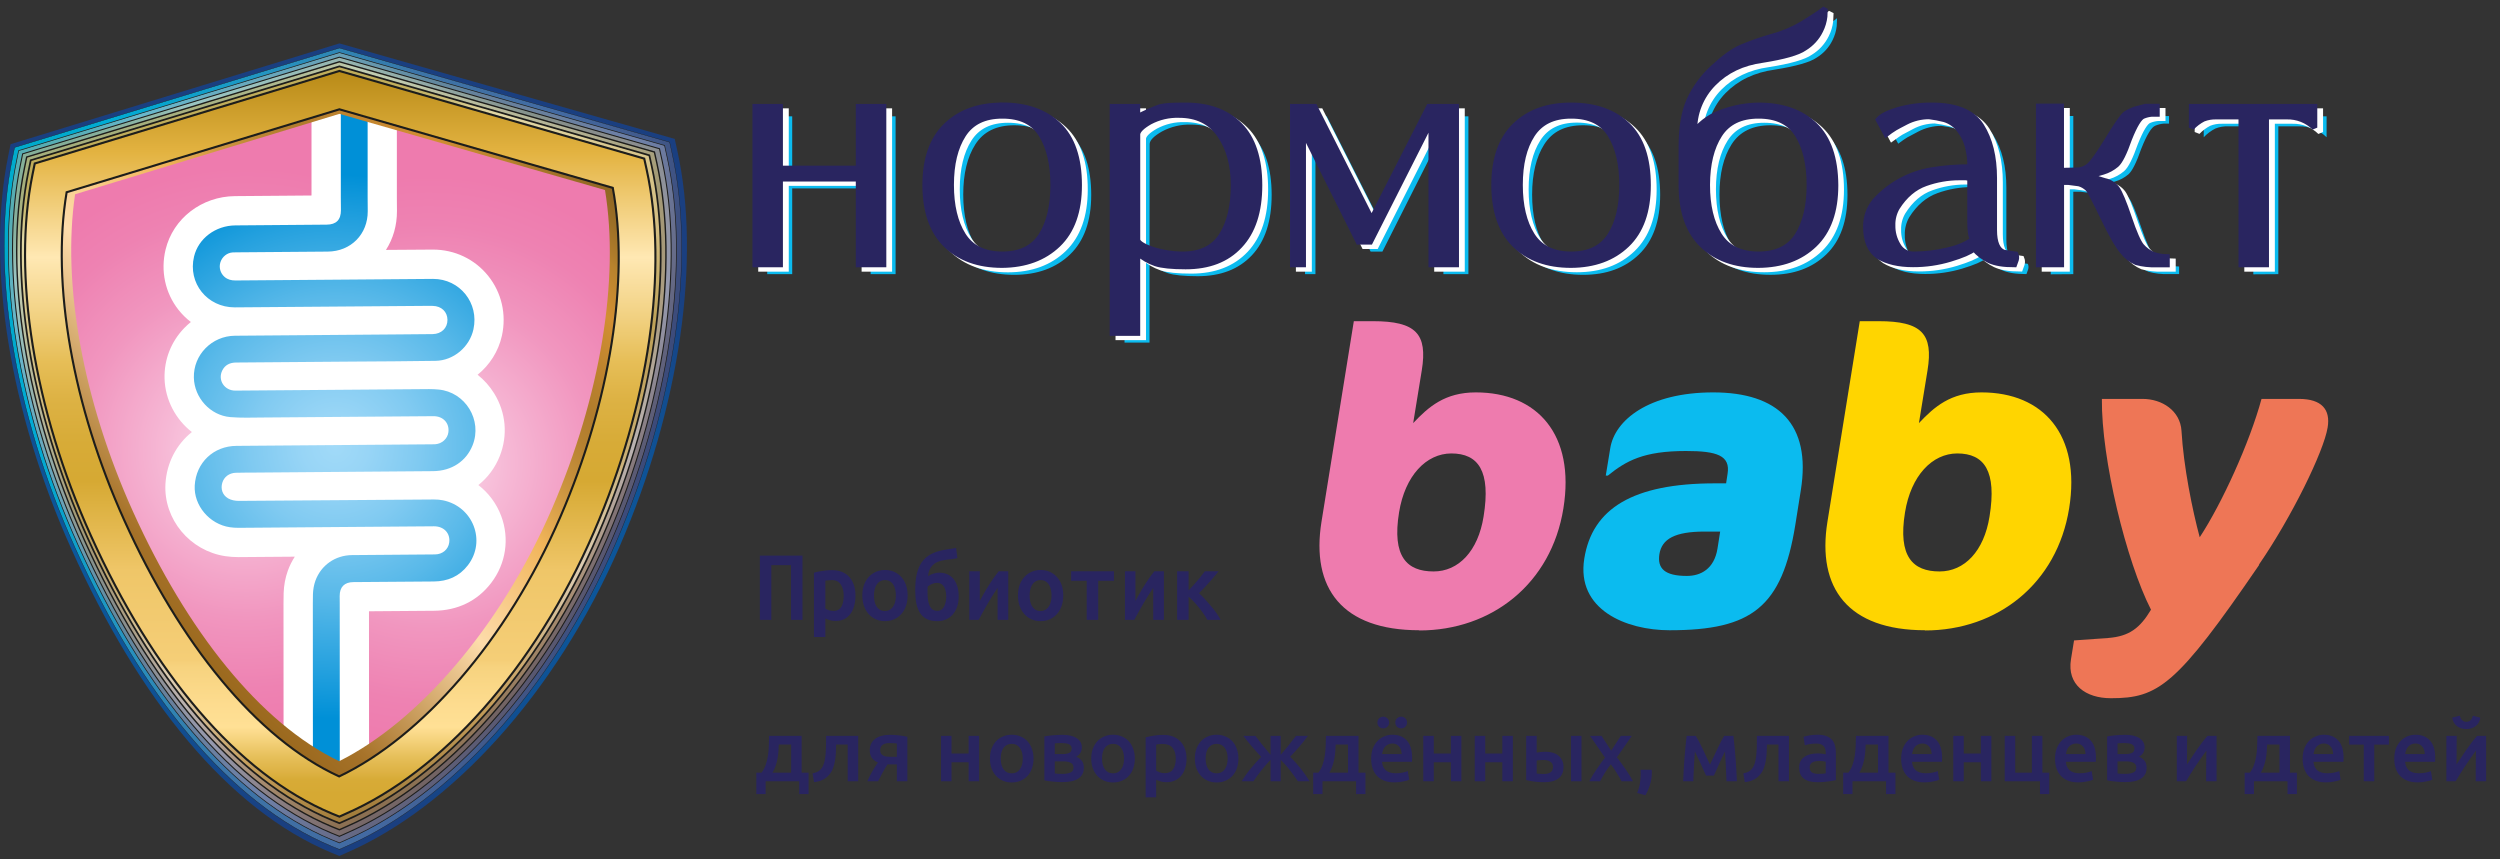
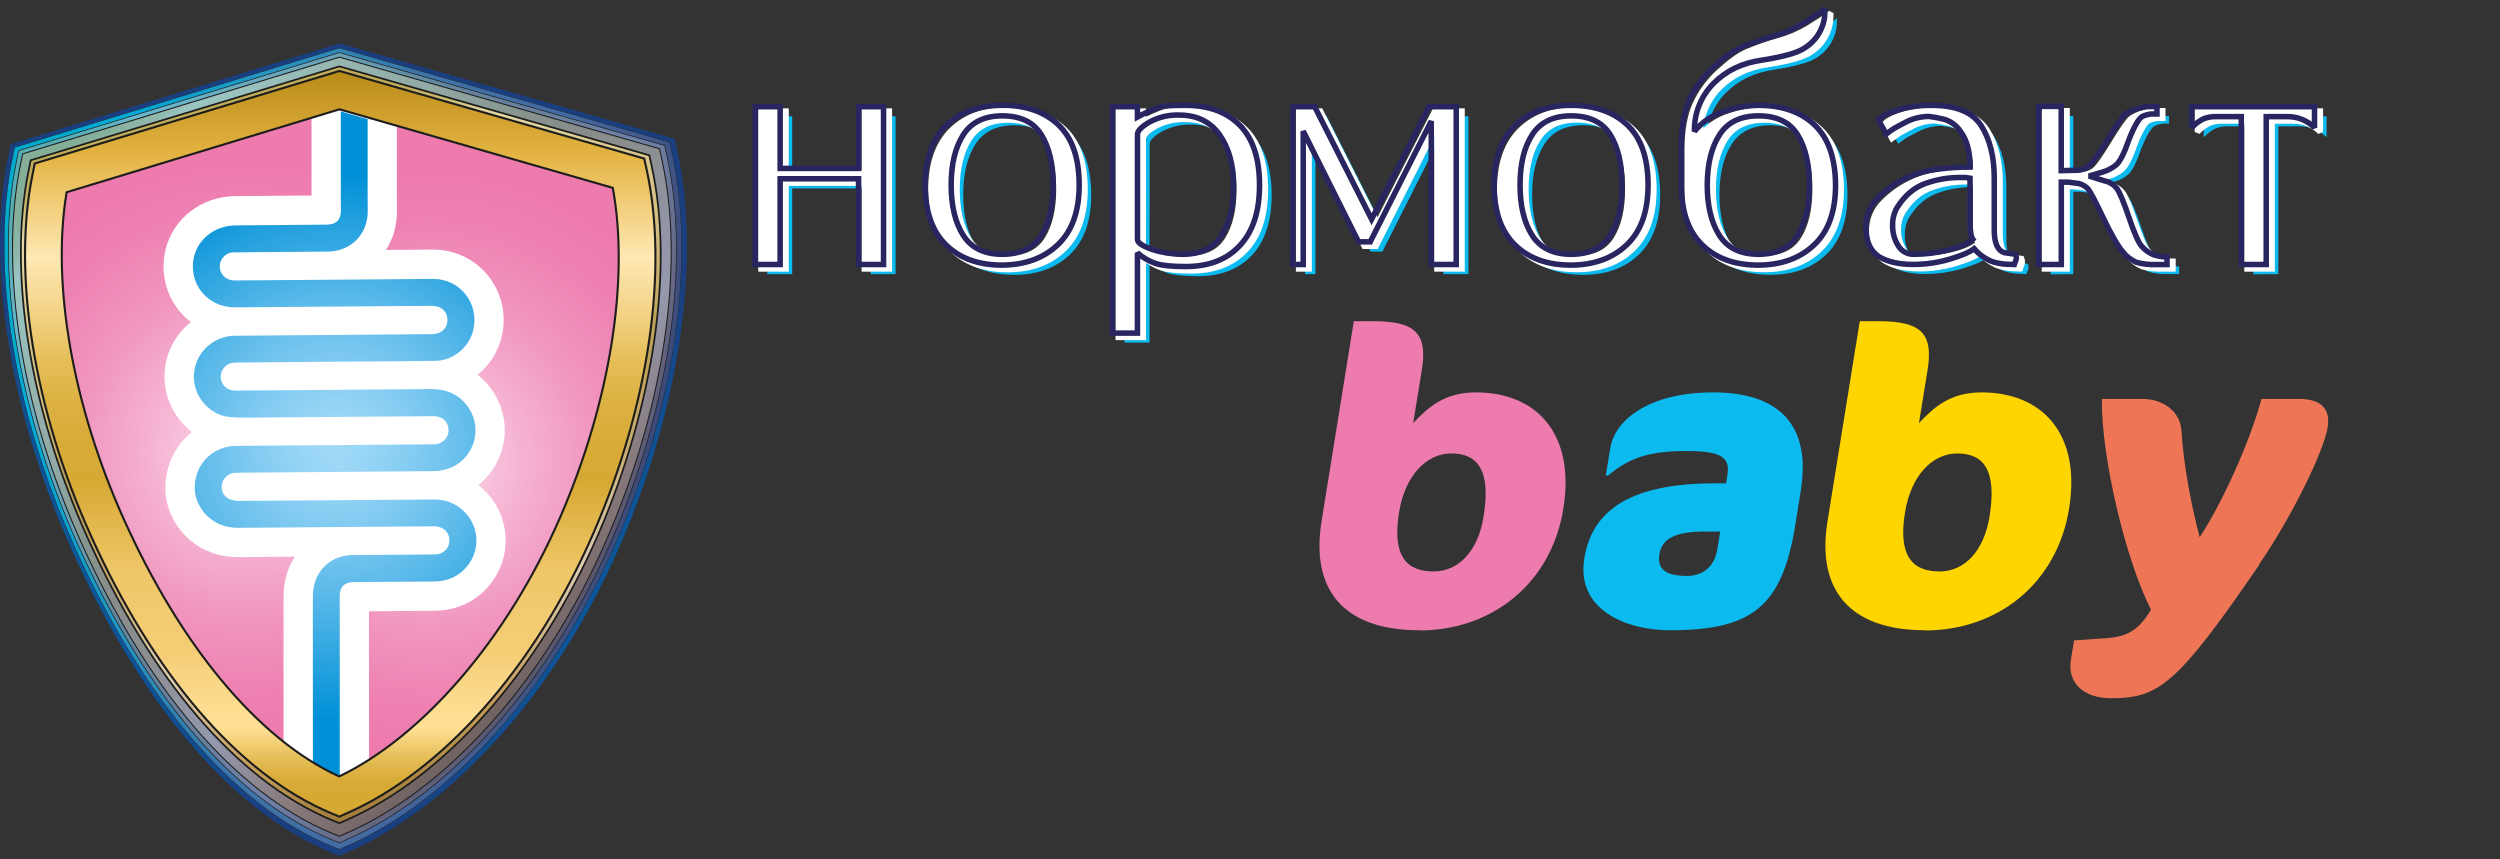
<svg xmlns="http://www.w3.org/2000/svg" width="288" height="99" viewBox="0 0 288 99" fill="none">
  <rect x="0" y="0" width="288" height="99" fill="#333333" stroke="none" />
  <path fill-rule="evenodd" clip-rule="evenodd" d="M88.385 31.582V13.404H91.262V20.515H100.298V13.404H103.172V31.582H100.298V21.703H91.262V31.582H88.385ZM116.844 13.236C119.586 13.236 121.744 13.991 123.335 15.506C124.926 17.02 125.709 19.346 125.709 22.456C125.709 25.459 124.897 27.745 123.272 29.312C121.652 30.867 119.498 31.66 116.844 31.66C114.123 31.66 111.966 30.889 110.365 29.331C108.764 27.773 107.969 25.484 107.969 22.456C107.969 19.427 108.774 17.132 110.387 15.583C112 14.035 114.161 13.251 116.844 13.251V13.236ZM110.966 22.412C110.966 24.812 111.425 26.744 112.343 28.205C113.262 29.666 114.762 30.397 116.844 30.397C118.919 30.397 120.417 29.672 121.338 28.221C122.256 26.771 122.715 24.84 122.715 22.412C122.715 19.983 122.262 18.102 121.357 16.625C120.451 15.148 118.948 14.43 116.844 14.43C114.787 14.43 113.299 15.164 112.365 16.625C111.431 18.087 110.966 20.018 110.966 22.412ZM137.975 13.248C140.627 13.248 142.708 14.011 144.218 15.537C145.73 17.064 146.495 19.371 146.495 22.452C146.495 25.484 145.73 27.801 144.218 29.408C142.705 31.016 140.626 31.818 137.975 31.818C136.39 31.818 135.237 31.7 134.515 31.464C133.741 31.193 133.029 30.77 132.424 30.22V39.468H129.546V13.404H132.424V14.591C133.253 14.147 134.112 13.761 134.997 13.438C135.353 13.354 135.716 13.302 136.082 13.282C136.481 13.254 137.116 13.242 137.969 13.242L137.975 13.248ZM132.424 28.696C132.424 29.066 132.984 29.446 134.106 29.841C135.241 30.206 136.426 30.393 137.619 30.397C139.699 30.397 141.197 29.672 142.114 28.221C143.038 26.771 143.494 24.84 143.494 22.412C143.494 20.094 142.961 18.172 141.893 16.644C140.826 15.116 139.274 14.352 137.236 14.352C136.059 14.315 134.893 14.589 133.858 15.145C132.94 15.67 132.468 16.146 132.44 16.566L132.424 28.696ZM152.841 13.404L159.395 26.364L166 13.404H169.16V31.582H166.28V15.064L159.251 28.985H157.898L151.539 16.236V31.582H150.341V13.404H152.841ZM182.379 13.248C185.118 13.248 187.288 14.004 188.87 15.518C190.452 17.032 191.251 19.346 191.251 22.456C191.251 25.459 190.437 27.745 188.81 29.312C187.183 30.879 185.039 31.662 182.379 31.66C179.661 31.66 177.501 30.889 175.903 29.331C174.306 27.773 173.507 25.484 173.507 22.456C173.507 19.427 174.312 17.132 175.922 15.583C177.532 14.035 179.696 13.251 182.379 13.251V13.248ZM176.501 22.412C176.501 24.812 176.961 26.744 177.881 28.205C178.802 29.666 180.301 30.397 182.379 30.397C184.454 30.397 185.951 29.672 186.87 28.221C187.794 26.771 188.25 24.84 188.25 22.412C188.25 19.983 187.798 18.102 186.892 16.625C185.986 15.148 184.48 14.43 182.379 14.43C180.278 14.43 178.834 15.164 177.903 16.625C176.973 18.087 176.501 20.018 176.501 22.412ZM203.956 13.248C206.703 13.248 208.868 14.005 210.451 15.518C212.023 17.029 212.828 19.346 212.828 22.452C212.828 25.456 212.015 27.742 210.388 29.309C208.761 30.876 206.617 31.659 203.956 31.657C201.236 31.657 199.079 30.885 197.484 29.328C195.89 27.77 195.084 25.484 195.084 22.456V17.99C195.084 15.813 195.383 14.032 195.984 12.673C196.637 11.245 197.574 9.962 198.739 8.901C199.981 7.741 201.073 6.954 202.016 6.55C203.182 6.064 204.377 5.648 205.595 5.306C206.832 4.969 208.014 4.461 209.108 3.798C209.564 3.509 209.989 3.238 210.388 2.99C210.819 2.717 211.232 2.419 211.627 2.097L211.589 3.008C211.526 3.572 211.363 4.12 211.108 4.628C210.703 5.46 210.066 6.159 209.271 6.643C208.523 7.166 206.912 7.626 204.438 8.024C202.119 8.341 200.232 9.243 198.777 10.729C198.063 11.459 197.503 12.321 197.13 13.267C196.756 14.212 196.578 15.222 196.603 16.236C197.469 15.153 198.647 14.355 199.981 13.948C201.258 13.496 202.601 13.256 203.956 13.236V13.248ZM198.085 22.412C198.085 24.812 198.543 26.744 199.459 28.205C200.375 29.666 201.874 30.397 203.956 30.397C206.036 30.397 207.535 29.672 208.454 28.221C209.372 26.771 209.831 24.84 209.831 22.412C209.831 19.983 209.378 18.102 208.473 16.625C207.567 15.148 206.06 14.43 203.956 14.43C201.906 14.43 200.414 15.162 199.481 16.625C198.548 18.089 198.083 20.018 198.085 22.412ZM217.782 14.905C218.159 14.486 218.917 14.106 220.059 13.761C221.318 13.404 222.623 13.231 223.933 13.248C226.734 13.248 228.634 14.031 229.632 15.596C230.629 17.172 231.132 19.175 231.132 21.622V27.605C231.132 29.079 231.503 29.943 232.249 30.204L233.61 30.397C233.691 30.595 233.704 30.813 233.648 31.019L233.447 31.576C232.189 31.576 231.245 31.414 230.572 31.1C229.898 30.777 229.298 30.32 228.811 29.757C228.358 30.127 227.44 30.525 226.056 30.941C224.669 31.358 223.226 31.568 221.776 31.563C220.126 31.563 218.808 31.26 217.823 30.652C216.835 29.995 216.342 28.855 216.345 27.232C216.324 26.155 216.69 25.105 217.376 24.268C218.174 23.38 219.113 22.626 220.156 22.036C221.295 21.378 222.545 20.93 223.845 20.711C225.329 20.461 226.832 20.342 228.336 20.353C228.349 19.534 228.243 18.718 228.022 17.928C227.866 17.319 227.593 16.745 227.22 16.236C226.796 15.568 226.145 15.071 225.383 14.834C224.804 14.682 224.214 14.57 223.619 14.498C222.69 14.507 221.777 14.737 220.958 15.17C220.298 15.515 219.873 15.736 219.7 15.841C219.527 15.947 219.169 16.183 218.672 16.554L217.782 14.905ZM219.949 25.021C219.587 25.645 219.409 26.357 219.433 27.076C219.416 27.891 219.634 28.694 220.062 29.39C220.242 29.702 220.504 29.961 220.821 30.138C221.138 30.316 221.497 30.405 221.861 30.397C223.18 30.391 224.495 30.23 225.776 29.918C227.107 29.607 228.069 29.181 228.651 28.656C228.44 28.367 228.336 27.68 228.336 26.604V21.628L227.852 21.551H227.097C225.773 21.558 224.46 21.791 223.216 22.241C221.912 22.703 220.819 23.636 219.936 25.04L219.949 25.021ZM236.246 31.601V13.366H238.844V20.751L240.526 20.714C241.086 20.729 241.632 20.539 242.061 20.182C242.48 19.826 243.192 18.817 244.196 17.157C245.201 15.496 245.88 14.522 246.234 14.234C246.585 14.008 246.961 13.823 247.354 13.68L248.552 13.369H249.873V14.237H249.272C248.937 14.266 248.608 14.346 248.298 14.476C247.857 14.632 247.316 15.518 246.678 17.123C246.118 18.727 245.623 19.714 245.193 20.083C244.753 20.459 244.236 20.738 243.678 20.901L242.042 21.377L243.835 21.93C244.413 22.045 244.927 22.37 245.275 22.841C245.594 23.289 246.054 24.395 246.656 26.159C247.258 27.923 247.737 29.016 248.093 29.436C248.458 29.863 248.918 30.202 249.436 30.425C249.95 30.602 250.49 30.695 251.034 30.702V31.573H249.795C249.025 31.602 248.256 31.514 247.514 31.311C246.883 31.049 246.332 30.628 245.917 30.089C245.357 29.447 244.604 28.137 243.659 26.159C242.715 24.184 242.121 23.068 241.882 22.819C241.603 22.546 241.257 22.349 240.879 22.247L239.683 22.085H238.844V31.582L236.246 31.601ZM259.582 31.601V14.551H256.707C256.194 14.531 255.683 14.619 255.207 14.809C254.706 15.065 254.254 15.405 253.87 15.813V13.404H268.023V15.813C267.604 15.399 267.105 15.074 266.555 14.857C266.005 14.64 265.416 14.536 264.824 14.551H262.463V31.582L259.582 31.601Z" fill="#0BBBEF" />
  <path fill-rule="evenodd" clip-rule="evenodd" d="M87.666 30.976V12.797H90.547V19.906H99.576V12.797H102.451V30.976H99.576V21.094H90.547V30.976H87.666ZM116.122 12.63C118.86 12.63 121.024 13.387 122.613 14.902C124.202 16.418 124.995 18.728 124.991 21.834C124.991 24.84 124.178 27.126 122.553 28.693C120.928 30.261 118.785 31.047 116.122 31.053C113.396 31.053 111.237 30.276 109.643 28.721C108.05 27.167 107.25 24.871 107.244 21.834C107.244 18.808 108.055 16.516 109.662 14.962C111.269 13.407 113.436 12.63 116.122 12.63ZM110.247 21.809C110.247 24.203 110.706 26.132 111.624 27.596C112.543 29.059 114.042 29.785 116.122 29.772C118.194 29.772 119.698 29.048 120.613 27.596C121.528 26.143 121.993 24.212 121.993 21.79C121.993 19.368 121.541 17.48 120.635 16.019C119.729 14.557 118.226 13.823 116.122 13.823C114.067 13.823 112.574 14.555 111.643 16.019C110.712 17.482 110.247 19.412 110.247 21.809ZM137.253 12.639C139.901 12.639 141.983 13.403 143.499 14.931C145.015 16.458 145.772 18.759 145.77 21.834C145.77 24.869 145.013 27.187 143.499 28.79C141.985 30.392 139.903 31.197 137.253 31.203C135.668 31.203 134.515 31.084 133.793 30.845C133.02 30.579 132.309 30.163 131.702 29.62V38.868H128.828V12.797H131.702V13.985C132.53 13.541 133.39 13.157 134.275 12.838C134.632 12.753 134.996 12.7 135.363 12.679C135.759 12.651 136.391 12.639 137.25 12.639H137.253ZM131.702 28.087C131.702 28.456 132.262 28.84 133.381 29.238C134.518 29.599 135.704 29.784 136.898 29.788C138.975 29.788 140.474 29.062 141.395 27.611C142.315 26.16 142.774 24.225 142.772 21.806C142.772 19.484 142.239 17.559 141.172 16.031C140.104 14.504 138.548 13.743 136.501 13.749C135.324 13.712 134.157 13.985 133.12 14.539C132.202 15.067 131.733 15.54 131.702 15.96V28.087ZM152.126 12.797L158.673 25.758L165.278 12.797H168.423V30.976H165.539V14.458L158.516 28.364H157.164L150.805 15.615V30.976H149.606V12.797H152.126ZM181.654 12.639C184.4 12.639 186.565 13.396 188.148 14.912C189.731 16.427 190.524 18.735 190.526 21.834C190.526 24.84 189.713 27.126 188.088 28.693C186.463 30.261 184.319 31.044 181.654 31.044C178.928 31.044 176.771 30.267 175.181 28.712C173.592 27.157 172.789 24.864 172.772 21.834C172.772 18.807 173.576 16.516 175.185 14.962C176.793 13.407 178.945 12.63 181.641 12.63L181.654 12.639ZM175.779 21.809C175.779 24.203 176.238 26.132 177.156 27.596C178.075 29.059 179.574 29.785 181.654 29.772C183.734 29.772 185.233 29.047 186.151 27.596C187.069 26.145 187.529 24.209 187.529 21.79C187.529 19.394 187.076 17.464 186.17 16C185.264 14.537 183.759 13.805 181.654 13.805C179.603 13.805 178.111 14.537 177.178 16C176.245 17.464 175.779 19.394 175.779 21.79V21.809ZM203.235 12.62C205.977 12.62 208.141 13.378 209.726 14.893C211.311 16.409 212.104 18.722 212.107 21.834C212.107 24.84 211.293 27.126 209.666 28.693C208.039 30.261 205.895 31.044 203.235 31.044C200.509 31.044 198.35 30.267 196.759 28.712C195.168 27.157 194.369 24.864 194.363 21.834V17.381C194.363 15.194 194.662 13.422 195.262 12.067C195.915 10.638 196.852 9.354 198.017 8.292C199.275 7.135 200.347 6.348 201.294 5.941C202.46 5.457 203.654 5.041 204.87 4.697C206.109 4.363 207.294 3.857 208.389 3.195L209.666 2.387C210.097 2.113 210.512 1.815 210.908 1.494L210.867 2.405C210.806 2.97 210.643 3.52 210.386 4.028C209.981 4.859 209.344 5.557 208.55 6.04C207.803 6.569 206.191 7.029 203.713 7.421C201.406 7.742 199.519 8.645 198.052 10.129C197.337 10.859 196.776 11.723 196.402 12.669C196.028 13.616 195.849 14.627 195.875 15.643C196.743 14.56 197.92 13.762 199.253 13.351C200.53 12.901 201.873 12.661 203.228 12.639L203.235 12.62ZM197.357 21.809C197.357 24.203 197.822 26.131 198.737 27.596C199.652 29.06 201.156 29.772 203.235 29.772C205.313 29.772 206.81 29.048 207.729 27.596C208.647 26.143 209.106 24.212 209.106 21.79C209.106 19.368 208.653 17.48 207.748 16.019C206.842 14.557 205.339 13.823 203.235 13.823C201.18 13.823 199.688 14.555 198.759 16.019C197.83 17.482 197.363 19.412 197.357 21.809ZM217.06 14.299C217.434 13.876 218.192 13.497 219.34 13.152C220.599 12.794 221.905 12.621 223.215 12.639C226.014 12.639 227.912 13.422 228.91 14.99C229.91 16.566 230.407 18.566 230.407 21.016V26.992C230.407 28.47 230.778 29.334 231.527 29.595L232.885 29.788C232.969 29.985 232.984 30.204 232.926 30.41L232.725 30.963C231.467 30.963 230.524 30.802 229.851 30.485C229.176 30.164 228.578 29.707 228.092 29.144C227.64 29.511 226.719 29.906 225.331 30.329C223.945 30.747 222.503 30.956 221.054 30.951C219.406 30.951 218.082 30.64 217.101 30.04C216.113 29.384 215.623 28.233 215.623 26.619C215.603 25.542 215.969 24.493 216.654 23.656C218.341 21.782 220.62 20.528 223.12 20.099C224.604 19.851 226.107 19.731 227.611 19.741C227.627 18.922 227.527 18.104 227.313 17.312C227.149 16.707 226.873 16.138 226.498 15.633C226.074 14.968 225.424 14.474 224.664 14.24C224.084 14.087 223.493 13.975 222.897 13.904C221.97 13.912 221.059 14.142 220.243 14.576C219.582 14.918 219.154 15.145 218.985 15.245C218.815 15.344 218.447 15.59 217.95 15.957L217.06 14.299ZM219.221 24.415C218.851 25.035 218.666 25.747 218.689 26.467C218.67 27.282 218.888 28.085 219.318 28.78C219.497 29.093 219.758 29.353 220.075 29.53C220.391 29.707 220.75 29.797 221.114 29.788C222.434 29.783 223.749 29.624 225.032 29.315C226.366 29.004 227.322 28.575 227.91 28.053C227.696 27.742 227.596 27.073 227.596 25.994V21.019L227.118 20.938H226.356C225.032 20.946 223.719 21.18 222.476 21.632C221.174 22.092 220.083 23.025 219.205 24.43L219.221 24.415ZM235.508 30.991V12.757H238.106V20.145L239.782 20.108C240.349 20.128 240.902 19.937 241.333 19.573C241.752 19.219 242.465 18.211 243.471 16.551C244.487 14.89 245.163 13.917 245.509 13.624C245.861 13.401 246.237 13.217 246.629 13.074L247.827 12.763H249.145V13.624H248.566C248.23 13.653 247.9 13.734 247.588 13.864C247.151 14.019 246.61 14.906 245.972 16.513C245.409 18.115 244.918 19.104 244.487 19.477C244.044 19.853 243.527 20.134 242.968 20.304L241.333 20.78L243.132 21.33C243.708 21.448 244.22 21.772 244.569 22.241C244.884 22.689 245.352 23.796 245.95 25.559C246.547 27.322 247.025 28.417 247.39 28.84C247.754 29.265 248.211 29.604 248.727 29.828C249.241 30.003 249.78 30.097 250.324 30.105V30.976H249.069C248.302 31.006 247.534 30.919 246.793 30.718C246.162 30.453 245.611 30.031 245.195 29.492C244.632 28.849 243.883 27.534 242.937 25.559C241.99 23.584 241.399 22.471 241.157 22.219C240.878 21.948 240.534 21.752 240.157 21.65L238.958 21.489H238.122V30.976L235.508 30.991ZM258.847 30.991V13.939H255.966C255.454 13.921 254.945 14.01 254.469 14.2C253.968 14.457 253.515 14.798 253.13 15.207V12.797H267.282V15.207C266.865 14.792 266.366 14.465 265.817 14.247C265.267 14.029 264.679 13.924 264.087 13.939H261.728V30.976L258.847 30.991Z" fill="white" />
  <path d="M87.666 30.976V12.797H90.547V19.906H99.576V12.797H102.451V30.976H99.576V21.094H90.547V30.976H87.666ZM116.122 12.63C118.86 12.63 121.024 13.387 122.613 14.902C124.202 16.418 124.995 18.728 124.991 21.834C124.991 24.84 124.178 27.126 122.553 28.693C120.928 30.261 118.785 31.047 116.122 31.053C113.396 31.053 111.237 30.276 109.643 28.721C108.05 27.167 107.25 24.871 107.244 21.834C107.244 18.808 108.055 16.516 109.662 14.962C111.269 13.407 113.427 12.639 116.122 12.639V12.63ZM110.247 21.809C110.247 24.203 110.706 26.132 111.624 27.596C112.543 29.059 114.042 29.785 116.122 29.772C118.194 29.772 119.698 29.048 120.613 27.596C121.528 26.143 121.993 24.212 121.993 21.79C121.993 19.368 121.541 17.48 120.635 16.019C119.729 14.557 118.226 13.823 116.122 13.823C114.067 13.823 112.574 14.555 111.643 16.019C110.712 17.482 110.247 19.412 110.247 21.809ZM137.253 12.639C139.901 12.639 141.983 13.403 143.499 14.931C145.015 16.458 145.772 18.759 145.77 21.834C145.77 24.869 145.013 27.187 143.499 28.79C141.985 30.392 139.903 31.197 137.253 31.203C135.668 31.203 134.515 31.084 133.793 30.845C133.02 30.579 132.309 30.163 131.702 29.62V38.868H128.828V12.797H131.702V13.985C132.53 13.541 133.39 13.157 134.275 12.838C134.632 12.753 134.996 12.7 135.363 12.679C135.759 12.651 136.391 12.639 137.253 12.639V12.639ZM131.702 28.087C131.702 28.456 132.262 28.84 133.381 29.238C134.518 29.599 135.704 29.784 136.898 29.788C138.975 29.788 140.474 29.062 141.395 27.611C142.315 26.16 142.774 24.225 142.772 21.806C142.772 19.484 142.239 17.559 141.172 16.031C140.104 14.504 138.548 13.743 136.501 13.749C135.323 13.712 134.157 13.985 133.12 14.539C132.202 15.067 131.733 15.54 131.702 15.96V28.087ZM152.126 12.797L158.673 25.758L165.278 12.797H168.423V30.976H165.539V14.458L158.516 28.364H157.164L150.805 15.615V30.976H149.606V12.797H152.126ZM181.654 12.639C184.4 12.639 186.565 13.396 188.148 14.912C189.731 16.427 190.524 18.735 190.526 21.834C190.526 24.84 189.713 27.126 188.088 28.693C186.463 30.261 184.319 31.044 181.654 31.044C178.928 31.044 176.771 30.267 175.181 28.712C173.592 27.157 172.789 24.864 172.772 21.834C172.772 18.807 173.576 16.516 175.184 14.962C176.793 13.407 178.949 12.633 181.654 12.639ZM175.779 21.809C175.779 24.203 176.238 26.132 177.156 27.596C178.075 29.059 179.574 29.785 181.654 29.772C183.734 29.772 185.233 29.047 186.151 27.596C187.069 26.145 187.529 24.209 187.529 21.79C187.529 19.394 187.076 17.464 186.17 16C185.264 14.537 183.759 13.805 181.654 13.805C179.603 13.805 178.111 14.537 177.178 16C176.245 17.464 175.779 19.4 175.779 21.809ZM203.235 12.639C205.977 12.639 208.141 13.396 209.726 14.912C211.311 16.427 212.104 18.735 212.107 21.834C212.107 24.84 211.293 27.126 209.666 28.693C208.039 30.261 205.895 31.044 203.235 31.044C200.509 31.044 198.35 30.267 196.759 28.712C195.168 27.157 194.369 24.864 194.363 21.834V17.381C194.363 15.194 194.662 13.422 195.262 12.067C195.915 10.638 196.852 9.354 198.017 8.292C199.275 7.135 200.347 6.348 201.294 5.941C202.46 5.457 203.654 5.041 204.87 4.697C206.109 4.363 207.294 3.857 208.389 3.195L209.666 2.387C210.097 2.113 210.512 1.815 210.908 1.494L210.867 2.405C210.806 2.97 210.643 3.52 210.386 4.028C209.981 4.859 209.344 5.557 208.55 6.04C207.803 6.569 206.191 7.029 203.713 7.421C201.406 7.742 199.519 8.645 198.052 10.129C197.337 10.859 196.776 11.723 196.402 12.669C196.028 13.616 195.849 14.627 195.875 15.643C196.743 14.56 197.92 13.762 199.253 13.351C200.532 12.901 201.877 12.66 203.235 12.639V12.639ZM197.357 21.809C197.357 24.203 197.822 26.131 198.737 27.596C199.652 29.06 201.156 29.772 203.235 29.772C205.313 29.772 206.81 29.048 207.729 27.596C208.647 26.143 209.106 24.212 209.106 21.79C209.106 19.368 208.653 17.48 207.748 16.019C206.842 14.557 205.339 13.823 203.235 13.823C201.18 13.823 199.688 14.555 198.759 16.019C197.83 17.482 197.363 19.412 197.357 21.809ZM217.06 14.299C217.434 13.876 218.192 13.497 219.34 13.152C220.599 12.794 221.905 12.621 223.215 12.639C226.014 12.639 227.912 13.422 228.91 14.99C229.91 16.566 230.407 18.566 230.407 21.016V26.992C230.407 28.47 230.778 29.334 231.527 29.595L232.885 29.788C232.969 29.985 232.984 30.204 232.926 30.41L232.725 30.963C231.467 30.963 230.524 30.802 229.851 30.485C229.176 30.164 228.578 29.707 228.092 29.144C227.64 29.511 226.719 29.906 225.331 30.329C223.945 30.747 222.503 30.956 221.054 30.951C219.406 30.951 218.082 30.64 217.101 30.04C216.113 29.384 215.623 28.233 215.623 26.619C215.603 25.542 215.969 24.493 216.654 23.656C218.341 21.782 220.62 20.528 223.12 20.099C224.604 19.851 226.107 19.731 227.611 19.741C227.627 18.922 227.527 18.104 227.313 17.312C227.149 16.707 226.873 16.138 226.498 15.633C226.074 14.968 225.424 14.474 224.664 14.24C224.084 14.087 223.493 13.975 222.897 13.904C221.97 13.912 221.059 14.142 220.243 14.576C219.582 14.918 219.154 15.145 218.985 15.245C218.815 15.344 218.447 15.59 217.95 15.957L217.06 14.299ZM219.22 24.415C218.851 25.035 218.666 25.747 218.689 26.467C218.67 27.282 218.888 28.085 219.318 28.78C219.497 29.093 219.758 29.353 220.075 29.53C220.391 29.707 220.75 29.797 221.114 29.788C222.434 29.783 223.749 29.624 225.032 29.315C226.366 29.004 227.322 28.575 227.91 28.053C227.696 27.742 227.596 27.073 227.596 25.994V21.019L227.118 20.938H226.356C225.032 20.946 223.719 21.18 222.476 21.632C221.184 22.09 220.099 23.017 219.22 24.415V24.415ZM235.524 30.976V12.757H238.122V20.145L239.798 20.108C240.359 20.124 240.906 19.933 241.333 19.573C241.752 19.219 242.465 18.211 243.471 16.551C244.487 14.89 245.163 13.917 245.509 13.624C245.861 13.401 246.237 13.217 246.629 13.074L247.827 12.763H249.145V13.624H248.566C248.23 13.653 247.9 13.734 247.588 13.864C247.151 14.019 246.61 14.906 245.972 16.513C245.409 18.115 244.918 19.104 244.487 19.477C244.044 19.853 243.527 20.134 242.968 20.304L241.333 20.78L243.132 21.33C243.708 21.448 244.22 21.772 244.569 22.241C244.884 22.689 245.352 23.796 245.95 25.559C246.547 27.322 247.025 28.417 247.39 28.84C247.754 29.265 248.211 29.604 248.727 29.828C249.241 30.003 249.78 30.097 250.324 30.105V30.976H249.069C248.302 31.006 247.534 30.919 246.793 30.718C246.162 30.453 245.611 30.031 245.195 29.492C244.632 28.849 243.883 27.534 242.937 25.559C241.99 23.584 241.399 22.471 241.157 22.219C240.878 21.948 240.534 21.752 240.157 21.65L238.958 21.489H238.122V30.976H235.524ZM258.863 30.976V13.939H255.982C255.47 13.921 254.96 14.01 254.485 14.2C253.984 14.457 253.53 14.798 253.145 15.207V12.797H267.298V15.207C266.88 14.792 266.382 14.465 265.832 14.247C265.283 14.029 264.694 13.924 264.102 13.939H261.744V30.976H258.863Z" stroke="white" stroke-width="0.637" stroke-miterlimit="2.41" />
-   <path fill-rule="evenodd" clip-rule="evenodd" d="M87 30.469V12.294H89.874V19.402H98.907V12.294H101.785V30.469H98.907V20.59H89.874V30.469H87ZM115.449 12.123C118.194 12.123 120.359 12.88 121.944 14.396C123.529 15.911 124.321 18.223 124.321 21.33C124.321 24.334 123.509 26.614 121.884 28.171C120.259 29.728 118.114 30.518 115.449 30.541C112.724 30.541 110.566 29.763 108.977 28.209C107.388 26.654 106.588 24.365 106.577 21.343C106.577 18.314 107.384 16.022 108.996 14.467C110.608 12.913 112.759 12.135 115.449 12.135V12.123ZM109.575 21.302C109.575 23.699 110.035 25.628 110.955 27.089C111.876 28.551 113.374 29.287 115.449 29.297C117.529 29.297 119.028 28.571 119.947 27.12C120.865 25.669 121.324 23.733 121.324 21.311C121.324 18.913 120.871 16.984 119.966 15.525C119.06 14.065 117.555 13.34 115.449 13.348C113.402 13.348 111.905 14.076 110.974 15.525C110.043 16.974 109.575 18.914 109.575 21.311V21.302ZM136.584 12.145C139.232 12.145 141.32 12.91 142.827 14.439C144.333 15.969 145.097 18.261 145.097 21.343C145.097 24.371 144.339 26.689 142.823 28.296C141.323 29.919 139.232 30.706 136.584 30.706C135.011 30.706 133.844 30.59 133.124 30.351C132.351 30.086 131.639 29.67 131.033 29.126V38.37H128.155V12.294H131.033V13.482C131.86 13.038 132.719 12.655 133.602 12.334C133.96 12.25 134.324 12.197 134.69 12.176C135.087 12.148 135.719 12.135 136.577 12.135L136.584 12.145ZM131.036 27.587C131.036 27.953 131.593 28.339 132.712 28.731C133.847 29.099 135.034 29.29 136.228 29.297C138.304 29.297 139.803 28.571 140.726 27.12C141.648 25.669 142.107 23.733 142.103 21.311C142.103 18.994 141.572 17.071 140.509 15.543C139.439 14.013 137.883 13.255 135.832 13.255C134.655 13.217 133.488 13.488 132.451 14.041C131.537 14.57 131.065 15.044 131.036 15.463V27.587ZM151.453 12.294L158.007 25.254L164.612 12.291H167.757V30.469H164.879V13.954L157.85 27.86H156.498L150.129 15.108V30.469H148.928V12.294H151.453ZM180.985 12.135C183.729 12.135 185.895 12.893 187.482 14.408C189.069 15.924 189.861 18.235 189.857 21.343C189.857 24.346 189.045 26.627 187.422 28.184C185.8 29.741 183.654 30.526 180.985 30.541C178.259 30.541 176.103 29.763 174.515 28.209C172.928 26.654 172.128 24.362 172.116 21.333C172.116 18.305 172.922 16.013 174.534 14.458C176.147 12.903 178.297 12.126 180.985 12.126V12.135ZM175.11 21.302C175.11 23.699 175.57 25.628 176.49 27.089C177.411 28.551 178.909 29.287 180.985 29.297C183.06 29.297 184.559 28.571 185.482 27.12C186.404 25.669 186.864 23.733 186.859 21.311C186.859 18.913 186.408 16.984 185.504 15.525C184.6 14.065 183.094 13.34 180.985 13.348C178.934 13.348 177.446 14.076 176.509 15.525C175.572 16.974 175.11 18.914 175.11 21.311V21.302ZM202.562 12.145C205.311 12.145 207.476 12.902 209.057 14.418C210.638 15.933 211.437 18.241 211.456 21.343C211.456 24.346 210.643 26.627 209.016 28.184C207.389 29.741 205.238 30.526 202.562 30.541C199.847 30.541 197.691 29.763 196.093 28.209C194.495 26.654 193.696 24.362 193.693 21.333V16.877C193.693 14.69 193.993 12.919 194.593 11.563C195.246 10.135 196.184 8.852 197.351 7.791C198.59 6.63 199.684 5.846 200.631 5.437C201.796 4.952 202.989 4.537 204.204 4.194C205.443 3.86 206.628 3.354 207.723 2.692L209 1.883C209.43 1.614 209.842 1.319 210.236 1L210.198 1.902C210.136 2.467 209.972 3.017 209.714 3.525C209.309 4.355 208.671 5.054 207.877 5.537C207.131 6.063 205.519 6.524 203.04 6.917C200.721 7.235 198.834 8.138 197.379 9.629C196.663 10.357 196.101 11.22 195.727 12.166C195.352 13.113 195.173 14.123 195.2 15.139C196.068 14.058 197.245 13.259 198.578 12.847C199.854 12.4 201.195 12.159 202.55 12.135L202.562 12.145ZM196.675 21.302C196.675 23.699 197.135 25.628 198.056 27.089C198.976 28.551 200.478 29.287 202.562 29.297C204.644 29.297 206.144 28.571 207.063 27.12C207.981 25.669 208.44 23.733 208.44 21.311C208.44 18.913 207.987 16.984 207.082 15.525C206.176 14.065 204.669 13.34 202.562 13.348C200.514 13.348 199.023 14.074 198.09 15.525C197.157 16.976 196.685 18.902 196.675 21.302ZM216.394 13.796C216.765 13.373 217.526 12.99 218.668 12.648C219.928 12.293 221.235 12.12 222.545 12.135C225.344 12.135 227.244 12.92 228.244 14.489C229.241 16.063 229.738 18.062 229.738 20.512V26.498C229.738 27.975 230.112 28.837 230.861 29.098L232.213 29.297C232.296 29.494 232.309 29.713 232.251 29.919L232.053 30.472C230.795 30.472 229.851 30.317 229.175 30C228.499 29.678 227.9 29.22 227.417 28.653C226.964 29.023 226.043 29.421 224.659 29.838C223.273 30.256 221.831 30.466 220.382 30.46C218.731 30.46 217.41 30.149 216.428 29.552C215.441 28.89 214.947 27.748 214.947 26.131C214.928 25.053 215.294 24.002 215.982 23.165C217.674 21.288 219.958 20.033 222.464 19.604C223.947 19.357 225.45 19.237 226.955 19.247C226.97 18.427 226.87 17.61 226.656 16.818C226.494 16.213 226.219 15.644 225.845 15.139C225.412 14.474 224.756 13.982 223.992 13.749C223.412 13.598 222.821 13.487 222.225 13.416C221.299 13.416 220.388 13.637 219.567 14.06C218.91 14.402 218.482 14.626 218.309 14.732C217.954 14.95 217.611 15.186 217.281 15.441L216.394 13.796ZM218.548 23.908C218.185 24.534 218.005 25.248 218.029 25.97C218.014 26.782 218.232 27.582 218.658 28.277C218.837 28.593 219.1 28.856 219.419 29.035C219.738 29.215 220.1 29.306 220.467 29.297C221.787 29.292 223.103 29.132 224.385 28.821C225.719 28.506 226.678 28.086 227.263 27.562C227.052 27.266 226.948 26.582 226.948 25.503V20.528L226.467 20.45H225.703C224.384 20.453 223.075 20.682 221.835 21.125C220.528 21.585 219.435 22.518 218.554 23.924L218.548 23.908ZM234.864 30.485V12.257H237.459V19.657L239.138 19.62C239.7 19.637 240.249 19.447 240.676 19.085C241.096 18.731 241.808 17.724 242.815 16.066C243.824 14.402 244.507 13.429 244.85 13.14C245.199 12.913 245.575 12.728 245.969 12.589L247.171 12.278H248.488V13.127H247.888C247.55 13.155 247.219 13.235 246.906 13.364C246.47 13.523 245.932 14.406 245.29 16.013C244.733 17.614 244.236 18.606 243.815 18.973C243.366 19.352 242.842 19.635 242.277 19.803L240.648 20.279L242.447 20.836C243.023 20.952 243.535 21.276 243.884 21.744C244.199 22.192 244.67 23.299 245.265 25.065C245.859 26.831 246.344 27.922 246.702 28.345C247.068 28.77 247.527 29.108 248.045 29.331C248.558 29.506 249.097 29.599 249.639 29.605V30.475H248.403C247.635 30.505 246.866 30.42 246.123 30.224C245.491 29.953 244.94 29.524 244.526 28.98C243.97 28.341 243.221 27.034 242.277 25.058C241.334 23.081 240.739 21.971 240.5 21.719C240.22 21.447 239.875 21.249 239.497 21.144L238.302 20.988H237.462V30.469L234.864 30.485ZM258.2 30.485V13.438H255.322C254.81 13.421 254.299 13.509 253.822 13.696C253.322 13.955 252.87 14.295 252.486 14.704V12.294H266.638V14.704C266.219 14.286 265.717 13.958 265.164 13.74C264.611 13.523 264.019 13.42 263.424 13.438H261.068V30.469L258.2 30.485Z" fill="#292560" />
  <path d="M87 30.469V12.294H89.874V19.402H98.907V12.294H101.785V30.469H98.907V20.59H89.874V30.469H87ZM115.449 12.123C118.194 12.123 120.359 12.88 121.944 14.396C123.529 15.911 124.321 18.223 124.321 21.33C124.321 24.334 123.509 26.614 121.884 28.171C120.259 29.728 118.114 30.518 115.449 30.541C112.724 30.541 110.566 29.763 108.977 28.209C107.388 26.654 106.588 24.365 106.577 21.343C106.577 18.314 107.384 16.022 108.996 14.467C110.608 12.913 112.759 12.135 115.449 12.135V12.123ZM109.575 21.302C109.575 23.699 110.035 25.628 110.955 27.089C111.876 28.551 113.374 29.287 115.449 29.297C117.529 29.297 119.028 28.571 119.947 27.12C120.865 25.669 121.324 23.733 121.324 21.311C121.324 18.913 120.871 16.984 119.966 15.525C119.06 14.065 117.555 13.34 115.449 13.348C113.402 13.348 111.905 14.076 110.974 15.525C110.043 16.974 109.575 18.905 109.575 21.302ZM136.584 12.135C139.232 12.135 141.32 12.9 142.827 14.43C144.333 15.96 145.097 18.261 145.097 21.343C145.097 24.371 144.339 26.689 142.823 28.296C141.323 29.919 139.232 30.706 136.584 30.706C135.011 30.706 133.844 30.59 133.124 30.351C132.351 30.086 131.639 29.67 131.033 29.126V38.37H128.155V12.294H131.033V13.482C131.86 13.038 132.719 12.655 133.602 12.334C133.96 12.25 134.324 12.197 134.69 12.176C135.09 12.148 135.722 12.135 136.584 12.135ZM131.036 27.587C131.036 27.953 131.593 28.339 132.712 28.731C133.847 29.099 135.034 29.29 136.228 29.297C138.304 29.297 139.803 28.571 140.726 27.12C141.648 25.669 142.107 23.733 142.103 21.311C142.103 18.994 141.572 17.071 140.509 15.543C139.439 14.013 137.883 13.255 135.832 13.255C134.655 13.217 133.488 13.488 132.451 14.041C131.537 14.57 131.065 15.044 131.036 15.463V27.587ZM151.453 12.294L158.007 25.254L164.612 12.291H167.757V30.469H164.879V13.954L157.85 27.86H156.498L150.129 15.108V30.469H148.928V12.294H151.453ZM180.985 12.135C183.729 12.135 185.895 12.893 187.482 14.408C189.069 15.924 189.861 18.235 189.857 21.343C189.857 24.346 189.045 26.627 187.422 28.184C185.8 29.741 183.654 30.526 180.985 30.541C178.259 30.541 176.103 29.763 174.515 28.209C172.928 26.654 172.128 24.362 172.116 21.333C172.116 18.305 172.922 16.013 174.534 14.458C176.147 12.903 178.297 12.129 180.985 12.135ZM175.11 21.302C175.11 23.699 175.57 25.628 176.49 27.089C177.411 28.551 178.909 29.287 180.985 29.297C183.06 29.297 184.559 28.571 185.482 27.12C186.404 25.669 186.864 23.733 186.859 21.311C186.859 18.913 186.408 16.984 185.504 15.525C184.6 14.065 183.094 13.34 180.985 13.348C178.934 13.348 177.446 14.076 176.509 15.525C175.572 16.974 175.11 18.905 175.11 21.302ZM202.562 12.135C205.311 12.135 207.476 12.893 209.057 14.408C210.638 15.924 211.437 18.235 211.456 21.343C211.456 24.346 210.643 26.627 209.016 28.184C207.389 29.741 205.238 30.526 202.562 30.541C199.847 30.541 197.691 29.763 196.093 28.209C194.495 26.654 193.696 24.362 193.693 21.333V16.877C193.693 14.69 193.993 12.919 194.593 11.563C195.246 10.135 196.184 8.852 197.351 7.791C198.59 6.63 199.684 5.846 200.631 5.437C201.796 4.952 202.989 4.537 204.204 4.194C205.443 3.86 206.628 3.354 207.723 2.692L209 1.883C209.43 1.614 209.842 1.319 210.236 1L210.198 1.902C210.136 2.467 209.972 3.017 209.714 3.525C209.309 4.355 208.671 5.054 207.877 5.537C207.131 6.063 205.519 6.524 203.04 6.917C200.721 7.235 198.834 8.138 197.379 9.629C196.663 10.357 196.101 11.22 195.727 12.166C195.352 13.113 195.173 14.123 195.2 15.139C196.068 14.058 197.245 13.259 198.578 12.847C199.858 12.398 201.204 12.158 202.562 12.135V12.135ZM196.675 21.302C196.675 23.699 197.135 25.628 198.056 27.089C198.976 28.551 200.478 29.287 202.562 29.297C204.644 29.297 206.144 28.571 207.063 27.12C207.981 25.669 208.44 23.733 208.44 21.311C208.44 18.913 207.987 16.984 207.082 15.525C206.176 14.065 204.669 13.34 202.562 13.348C200.514 13.348 199.023 14.074 198.09 15.525C197.157 16.976 196.685 18.902 196.675 21.302ZM216.394 13.796C216.765 13.373 217.526 12.99 218.668 12.648C219.928 12.293 221.235 12.12 222.545 12.135C225.344 12.135 227.244 12.92 228.244 14.489C229.241 16.063 229.738 18.062 229.738 20.512V26.498C229.738 27.975 230.112 28.837 230.861 29.098L232.213 29.297C232.296 29.494 232.309 29.713 232.251 29.919L232.053 30.472C230.795 30.472 229.851 30.317 229.175 30C228.499 29.678 227.9 29.22 227.417 28.653C226.964 29.023 226.043 29.421 224.659 29.838C223.273 30.256 221.831 30.466 220.382 30.46C218.731 30.46 217.41 30.149 216.428 29.552C215.441 28.89 214.947 27.748 214.947 26.131C214.928 25.053 215.294 24.002 215.982 23.165C217.674 21.288 219.958 20.033 222.464 19.604C223.947 19.357 225.45 19.237 226.955 19.247C226.97 18.427 226.87 17.61 226.656 16.818C226.494 16.213 226.219 15.644 225.845 15.139C225.412 14.474 224.756 13.982 223.992 13.749C223.412 13.598 222.821 13.487 222.225 13.416C221.299 13.416 220.388 13.637 219.567 14.06C218.91 14.402 218.482 14.626 218.309 14.732C217.954 14.95 217.611 15.186 217.281 15.441L216.394 13.796ZM218.548 23.908C218.185 24.534 218.005 25.248 218.029 25.97C218.014 26.782 218.232 27.582 218.658 28.277C218.837 28.593 219.1 28.856 219.419 29.035C219.738 29.215 220.1 29.306 220.467 29.297C221.787 29.292 223.103 29.132 224.385 28.821C225.719 28.506 226.678 28.086 227.263 27.562C227.052 27.266 226.948 26.582 226.948 25.503V20.528L226.467 20.45H225.703C224.384 20.453 223.075 20.682 221.835 21.125C220.526 21.585 219.431 22.513 218.548 23.908ZM234.858 30.469V12.257H237.453V19.657L239.132 19.62C239.694 19.637 240.243 19.447 240.67 19.085C241.089 18.731 241.802 17.724 242.809 16.066C243.818 14.402 244.501 13.429 244.843 13.14C245.193 12.913 245.569 12.728 245.963 12.589L247.164 12.278H248.482V13.127H247.881C247.544 13.155 247.213 13.235 246.9 13.364C246.464 13.523 245.925 14.406 245.284 16.013C244.727 17.614 244.23 18.606 243.809 18.973C243.361 19.351 242.84 19.634 242.277 19.803L240.648 20.279L242.447 20.836C243.023 20.952 243.535 21.276 243.884 21.744C244.199 22.192 244.67 23.299 245.265 25.065C245.859 26.831 246.344 27.922 246.702 28.345C247.068 28.77 247.527 29.108 248.045 29.331C248.558 29.506 249.097 29.599 249.639 29.605V30.475H248.403C247.635 30.505 246.866 30.42 246.123 30.224C245.491 29.953 244.94 29.524 244.526 28.98C243.97 28.341 243.221 27.034 242.277 25.058C241.334 23.081 240.739 21.971 240.5 21.719C240.22 21.447 239.875 21.249 239.497 21.144L238.302 20.988H237.462V30.469H234.858ZM258.194 30.469V13.438H255.316C254.803 13.421 254.293 13.509 253.816 13.696C253.316 13.955 252.864 14.295 252.479 14.704V12.294H266.632V14.704C266.213 14.287 265.713 13.959 265.161 13.742C264.609 13.524 264.018 13.421 263.424 13.438H261.068V30.469H258.194Z" stroke="#292560" stroke-width="0.637" stroke-miterlimit="2.41" />
  <g clip-path="url(#clip0_372_1962)">
    <path d="M163.505 72.605C154.593 72.605 151.009 67.753 152.235 60.112L155.961 37H158.153C163.128 37 164.472 38.453 163.788 42.672L162.798 48.743C164.566 46.868 166.453 45.204 170.013 45.204C177.133 45.204 181.471 50.103 180.104 58.565C178.713 67.237 171.852 72.628 163.505 72.628M167.207 52.236C164.307 52.236 161.855 54.791 161.171 59.033C160.346 64.12 162.067 65.831 165.156 65.831C168.009 65.831 170.272 63.51 170.909 59.502C171.757 54.275 170.319 52.236 167.183 52.236" fill="#EE7BAE" />
    <path d="M192.34 72.605C187.318 72.605 181.566 70.237 182.509 64.354C183.428 58.588 188.097 55.681 197.575 55.681H198.848L199.013 54.603C199.367 52.47 197.787 51.955 194.227 51.955C189.346 51.955 187.342 53.08 185.22 54.791H184.984L185.503 51.626C186.022 48.415 189.912 45.204 197.362 45.204C204.813 45.204 208.68 48.837 207.454 56.478L206.817 60.487C205.285 69.933 201.819 72.605 192.34 72.605ZM198.164 61.237H196.372C192.953 61.237 191.445 62.081 191.162 63.839C190.902 65.503 191.798 66.347 194.321 66.347C195.924 66.347 197.48 65.55 197.858 63.182L198.164 61.237Z" fill="#0BBBEF" />
    <path d="M221.79 72.605C212.878 72.605 209.294 67.753 210.52 60.112L214.246 37H216.415C221.39 37 222.734 38.453 222.05 42.672L221.06 48.743C222.828 46.868 224.714 45.204 228.274 45.204C235.395 45.204 239.733 50.103 238.365 58.565C236.974 67.237 230.113 72.628 221.767 72.628M225.492 52.236C222.592 52.236 220.14 54.791 219.456 59.033C218.631 64.12 220.352 65.831 223.441 65.831C226.294 65.831 228.557 63.51 229.194 59.502C230.043 54.275 228.604 52.236 225.469 52.236" fill="#FFD500" />
    <path d="M260.268 65.057C250.719 79.027 248.62 80.434 243.174 80.434C240.274 80.434 238.105 78.887 238.576 75.957L238.93 73.777L242.867 73.496C245.272 73.308 246.522 72.371 247.795 70.237C244.942 64.659 242.066 52.869 242.137 45.954H246.828C249.068 45.954 251.167 47.313 251.308 49.634C251.544 53.736 252.558 58.752 253.407 61.893C255.976 57.979 259.159 50.993 260.527 45.954H264.842C267.459 45.954 268.496 47.173 268.142 49.259C267.695 52.001 264.016 59.549 260.22 65.057" fill="#EE7656" />
  </g>
  <g clip-path="url(#clip1_372_1962)">
    <path d="M12.426 62.999C19.313 78.25 29.393 89.621 39.722 93.931C49.98 89.455 59.875 77.925 66.521 62.563C72.724 48.226 74.876 33.143 72.445 22.117L39.072 12.543L5.857 22.652C3.604 33.716 5.998 48.761 12.429 62.999H12.426Z" fill="url(#paint0_radial_372_1962)" />
    <path style="mix-blend-mode:color-dodge" opacity="0.19" d="M32.493 42.389C46.875 42.273 59.786 48.686 68.42 58.855C73.396 45.722 74.992 32.33 72.782 22.295L39.409 12.721L6.195 22.827C4.652 30.405 5.29 39.85 7.91 49.625C15.022 45.109 23.446 42.461 32.493 42.389Z" fill="url(#paint1_linear_372_1962)" />
-     <path style="mix-blend-mode:color-dodge" d="M12.426 63.143C19.313 78.394 29.393 89.765 39.722 94.075C49.98 89.599 59.875 78.069 66.521 62.708C72.724 48.37 74.876 33.287 72.445 22.261L39.072 12.687L5.857 22.796C3.604 33.86 5.998 48.905 12.429 63.143H12.426Z" fill="url(#paint2_linear_372_1962)" />
+     <path style="mix-blend-mode:color-dodge" d="M12.426 63.143C49.98 89.599 59.875 78.069 66.521 62.708C72.724 48.37 74.876 33.287 72.445 22.261L39.072 12.687L5.857 22.796C3.604 33.86 5.998 48.905 12.429 63.143H12.426Z" fill="url(#paint2_linear_372_1962)" />
    <path d="M36.055 67.768C36.074 67.252 36.161 66.717 36.337 66.232C36.987 64.429 38.633 63.293 40.552 63.274C43.74 63.246 46.929 63.224 50.118 63.196C50.978 63.19 51.648 62.62 51.754 61.825C51.898 60.758 51.141 59.95 49.993 59.956C42.501 60.016 35.01 60.075 27.518 60.132C27.174 60.132 26.827 60.113 26.486 60.063C24.129 59.718 22.308 57.546 22.436 55.258C22.587 52.626 24.592 50.714 27.233 50.692C34.647 50.633 42.063 50.573 49.476 50.514C49.695 50.514 49.911 50.517 50.13 50.504C50.913 50.457 51.56 49.869 51.657 49.127C51.798 48.069 51.053 47.262 49.933 47.271C43.39 47.321 36.847 47.378 30.3 47.425C29.045 47.434 27.787 47.484 26.539 47.378C24.22 47.184 22.389 45.152 22.333 42.833C22.267 40.21 24.401 38.026 27.064 38.004C33.392 37.951 39.716 37.901 46.044 37.85C47.311 37.841 48.578 37.835 49.846 37.816C50.853 37.8 51.554 37.115 51.548 36.176C51.542 35.243 50.853 34.586 49.858 34.567C49.589 34.561 49.32 34.564 49.051 34.567C41.725 34.627 34.4 34.689 27.074 34.739C23.876 34.761 21.613 31.945 22.352 28.881C22.849 26.805 24.818 25.319 27.105 25.297C30.613 25.265 34.124 25.241 37.632 25.209C38.733 25.2 39.275 24.649 39.272 23.544C39.272 23.034 39.269 22.524 39.259 22.014C39.259 21.97 39.259 17.673 39.259 12.17L39.068 12.117L5.857 22.22C3.604 33.284 5.998 48.329 12.429 62.567C18.497 76.003 27.043 86.425 36.052 91.661C36.049 81.527 36.042 69.114 36.042 68.855C36.042 68.491 36.042 68.128 36.055 67.768Z" fill="url(#paint3_radial_372_1962)" />
    <path d="M72.445 21.688L42.351 13.053C42.351 18.136 42.351 21.989 42.351 22.039C42.351 22.574 42.361 23.106 42.364 23.641C42.383 26.305 40.427 28.286 37.764 28.308C34.281 28.336 30.798 28.364 27.315 28.392C27.149 28.392 26.98 28.392 26.814 28.402C26.173 28.439 25.603 28.89 25.397 29.519C25.194 30.129 25.384 30.805 25.872 31.225C26.242 31.544 26.674 31.641 27.152 31.635C34.722 31.569 42.289 31.503 49.858 31.453C52.969 31.431 55.209 34.229 54.54 37.268C54.092 39.297 52.258 40.858 50.174 40.893C46.973 40.949 43.772 40.955 40.571 40.98C36.115 41.018 31.659 41.052 27.199 41.087C26.489 41.093 25.919 41.362 25.6 42.013C25.059 43.121 25.863 44.332 27.121 44.323C34.534 44.267 41.951 44.204 49.364 44.148C49.749 44.148 50.134 44.16 50.515 44.198C53.617 44.483 55.597 47.719 54.449 50.614C53.714 52.467 52.024 53.581 49.902 53.6C43.024 53.656 36.149 53.709 29.271 53.766C28.567 53.772 27.863 53.766 27.159 53.788C26.395 53.816 25.807 54.27 25.61 54.946C25.406 55.644 25.622 56.354 26.286 56.739C26.636 56.942 27.105 57.027 27.522 57.027C35.001 56.983 42.48 56.917 49.958 56.864C50.315 56.864 50.678 56.886 51.026 56.958C54.505 57.665 56.042 61.65 53.908 64.435C52.919 65.725 51.576 66.297 49.968 66.31C46.882 66.332 43.794 66.357 40.708 66.382C39.679 66.391 39.131 66.948 39.134 67.984C39.134 68.285 39.137 68.585 39.141 68.889C39.141 69.152 39.144 82.879 39.147 93.242C39.338 93.326 39.532 93.414 39.723 93.496C49.98 89.02 59.875 77.49 66.522 62.129C72.724 47.791 74.877 32.708 72.445 21.682V21.688Z" fill="url(#paint4_radial_372_1962)" />
    <path d="M38.637 91.868C37.545 91.383 36.631 90.873 35.561 90.253L34.45 89.871C34.45 89.871 34.44 69.531 34.44 69.315C34.44 68.93 34.44 68.541 34.453 68.157C34.478 67.437 34.609 66.726 34.831 66.106C35.567 64.069 37.263 62.62 39.328 62.175C35.423 62.207 27.543 62.266 27.543 62.266C27.124 62.266 26.714 62.238 26.323 62.179C23.116 61.709 20.656 58.761 20.834 55.606C21.019 52.348 23.341 49.891 26.48 49.503C23.335 49.237 20.812 46.523 20.734 43.318C20.69 41.603 21.329 39.976 22.53 38.733C23.557 37.672 24.88 37.005 26.32 36.815C24.571 36.605 23.031 35.757 21.97 34.411C20.756 32.871 20.331 30.871 20.8 28.921C21.482 26.079 24.108 24.073 27.18 24.045C29.246 24.026 37.676 23.96 37.676 23.96C37.676 23.466 37.673 22.968 37.663 22.474C37.663 22.446 37.663 22.411 37.663 12.612L39.816 10.987L42.905 11.873L44.129 13.494C44.129 18.508 44.129 22.327 44.129 22.468L44.141 24.07C44.163 27.197 42.132 29.669 39.241 30.289C42.805 30.261 46.369 30.233 49.933 30.208C51.961 30.208 53.798 31.078 55.018 32.599C56.245 34.126 56.702 36.123 56.273 38.073C55.701 40.68 53.504 42.655 50.922 42.977C52.862 43.206 54.558 44.295 55.597 45.982C56.664 47.722 56.849 49.797 56.104 51.681C55.219 53.91 53.325 55.352 50.938 55.669C51.116 55.687 51.285 55.716 51.445 55.747C53.673 56.197 55.469 57.719 56.251 59.809C57.021 61.866 56.677 64.144 55.328 65.903C54.07 67.546 52.249 68.423 50.062 68.438C47.161 68.457 44.26 68.482 41.359 68.507H40.905L40.908 69.315C40.908 69.505 40.464 91.33 40.464 91.33L38.63 91.862L38.637 91.868Z" fill="url(#paint5_radial_372_1962)" />
    <path d="M39.262 12.843L42.351 13.729C42.351 18.812 42.351 22.665 42.351 22.715C42.351 23.25 42.36 23.782 42.363 24.317C42.382 26.981 40.426 28.962 37.763 28.984C34.28 29.012 30.797 29.04 27.315 29.068C27.149 29.068 26.98 29.068 26.814 29.078C26.172 29.115 25.603 29.566 25.396 30.195C25.193 30.805 25.384 31.481 25.872 31.901C26.235 32.214 26.654 32.311 27.124 32.311C27.133 32.311 27.142 32.311 27.152 32.311C34.722 32.245 42.288 32.179 49.858 32.129C49.87 32.129 49.88 32.129 49.892 32.129C52.984 32.129 55.206 34.918 54.539 37.944C54.092 39.972 52.258 41.534 50.174 41.569C46.973 41.625 43.771 41.631 40.57 41.656C36.114 41.694 31.658 41.728 27.199 41.763C26.488 41.769 25.919 42.038 25.6 42.689C25.061 43.794 25.856 44.999 27.105 44.999C27.111 44.999 27.114 44.999 27.121 44.999C34.534 44.943 41.95 44.88 49.363 44.824C49.392 44.824 49.42 44.824 49.448 44.824C49.805 44.824 50.158 44.839 50.512 44.874C53.613 45.159 55.594 48.395 54.445 51.29C53.71 53.143 52.02 54.257 49.898 54.276C43.02 54.332 36.145 54.385 29.267 54.442C28.563 54.448 27.859 54.442 27.155 54.464C26.392 54.492 25.803 54.946 25.606 55.622C25.403 56.32 25.619 57.03 26.282 57.415C26.629 57.615 27.089 57.703 27.502 57.703C27.509 57.703 27.515 57.703 27.518 57.703C34.997 57.659 42.476 57.593 49.955 57.54C49.971 57.54 49.986 57.54 50.002 57.54C50.343 57.54 50.687 57.565 51.022 57.634C54.502 58.341 56.038 62.326 53.904 65.111C52.915 66.401 51.573 66.973 49.964 66.986C46.879 67.008 43.79 67.033 40.705 67.058C39.675 67.067 39.128 67.624 39.131 68.66C39.131 68.961 39.134 69.261 39.137 69.565C39.137 69.828 39.14 82.206 39.143 92.569C38.107 92.109 37.075 91.583 36.048 90.985C36.045 80.851 36.039 69.79 36.039 69.527C36.039 69.164 36.039 68.801 36.051 68.441C36.07 67.925 36.158 67.39 36.333 66.905C36.984 65.102 38.63 63.966 40.548 63.947C43.737 63.919 46.926 63.897 50.114 63.869C50.975 63.862 51.645 63.293 51.751 62.498C51.895 61.437 51.147 60.629 50.008 60.629C50.002 60.629 49.995 60.629 49.989 60.629C42.498 60.689 35.006 60.748 27.515 60.805C27.496 60.805 27.477 60.805 27.459 60.805C27.133 60.805 26.805 60.783 26.482 60.736C24.126 60.391 22.305 58.219 22.433 55.931C22.583 53.299 24.589 51.387 27.23 51.365C34.643 51.306 42.06 51.246 49.473 51.187C49.526 51.187 49.576 51.187 49.629 51.187H49.67C49.823 51.187 49.977 51.187 50.127 51.177C50.909 51.13 51.557 50.542 51.654 49.8C51.792 48.745 51.059 47.944 49.949 47.944C49.942 47.944 49.936 47.944 49.93 47.944C43.386 47.994 36.843 48.051 30.297 48.097C29.658 48.101 29.02 48.116 28.382 48.116C27.765 48.116 27.149 48.101 26.538 48.051C24.22 47.856 22.389 45.825 22.333 43.506C22.267 40.883 24.401 38.699 27.064 38.677C33.392 38.624 39.716 38.574 46.043 38.523C47.311 38.514 48.578 38.508 49.845 38.489C50.853 38.473 51.554 37.788 51.548 36.849C51.541 35.916 50.853 35.259 49.858 35.24C49.717 35.24 49.573 35.237 49.432 35.237C49.307 35.237 49.179 35.237 49.054 35.237C41.728 35.297 34.402 35.359 27.077 35.409C27.064 35.409 27.052 35.409 27.039 35.409C23.863 35.409 21.619 32.602 22.355 29.55C22.852 27.475 24.821 25.988 27.108 25.967C30.616 25.935 34.127 25.91 37.635 25.879C38.736 25.87 39.278 25.319 39.275 24.214C39.275 23.704 39.272 23.194 39.262 22.683C39.262 22.64 39.262 18.342 39.262 12.84M40.191 9.598L35.886 12.843C35.886 20.07 35.886 21.992 35.886 22.521L33.26 22.543C31.198 22.558 29.136 22.574 27.077 22.593C23.228 22.627 19.936 25.165 19.072 28.762C18.484 31.215 19.025 33.741 20.558 35.688C20.978 36.22 21.46 36.693 21.985 37.096C21.723 37.309 21.469 37.541 21.228 37.788C19.71 39.359 18.903 41.419 18.956 43.587C19.019 46.069 20.246 48.323 22.104 49.772C20.352 51.174 19.2 53.29 19.06 55.737C18.828 59.809 21.87 63.471 25.988 64.075C26.46 64.144 26.952 64.178 27.455 64.178H27.534C29.677 64.163 31.818 64.147 33.961 64.128C33.636 64.629 33.364 65.174 33.154 65.756C32.869 66.548 32.706 67.412 32.675 68.319C32.663 68.692 32.656 69.08 32.659 69.549C32.659 69.796 32.663 76.338 32.666 83.261V88.034L35.188 89.098C36.311 89.752 37.394 90.672 38.542 91.179L42.513 90.068V84.084C42.513 77.158 42.51 72.31 42.507 70.419C44.998 70.397 47.489 70.379 49.983 70.36C52.709 70.341 54.987 69.236 56.576 67.164C58.282 64.942 58.717 62.056 57.74 59.449C57.202 58.01 56.285 56.786 55.106 55.878C56.185 55.024 57.039 53.888 57.575 52.536C58.52 50.154 58.288 47.528 56.936 45.331C56.417 44.486 55.766 43.76 55.018 43.174C56.401 42.057 57.421 40.483 57.822 38.67C58.363 36.217 57.784 33.703 56.235 31.776C54.693 29.854 52.377 28.752 49.88 28.752H49.823C48.037 28.765 46.25 28.777 44.463 28.79C45.28 27.519 45.74 25.979 45.73 24.289L45.724 23.622L45.718 22.69C45.718 22.59 45.718 18.759 45.718 13.726L43.274 10.48L40.185 9.595L40.191 9.598Z" fill="white" />
-     <path d="M39.072 91.183C49.329 86.707 59.875 75.177 66.518 59.816C72.721 45.478 74.873 30.395 72.442 19.369L39.072 9.798L5.857 19.904C3.604 30.968 5.998 46.013 12.429 60.251C19.317 75.502 28.745 86.873 39.075 91.183H39.072ZM8.649 22.38L39.1 13.116L69.695 21.892C71.391 32.167 69.166 45.697 63.605 58.557C57.622 72.388 48.14 83.151 39.075 87.69C29.937 83.299 21.529 72.679 15.327 58.946C9.559 46.176 7.119 32.686 8.652 22.383L8.649 22.38Z" fill="url(#paint6_linear_372_1962)" />
    <path d="M5.222 20.223C3.295 31.754 5.964 47.027 12.473 61.437C19.454 76.895 29.721 88.813 40.092 93.564C50.387 88.647 60.46 76.566 67.194 60.999C73.472 46.489 75.894 31.175 73.784 19.676L39.072 9.817L5.222 20.223ZM39.1 98.606L38.167 98.228C26.26 93.258 16.034 80.541 8.264 63.34C1.114 47.512 -1.621 30.549 0.945 17.961L1.22 16.612L39.1 5L77.727 16.001L78.025 17.344C80.791 29.891 78.325 46.896 71.431 62.833C63.94 80.156 51.804 93.054 39.979 98.212L39.1 98.606Z" fill="url(#paint7_radial_372_1962)" />
    <path d="M5.632 20.546C3.733 31.919 6.364 46.983 12.783 61.193C19.667 76.438 29.693 88.194 39.923 92.882C50.077 88.031 60.113 76.116 66.753 60.764C72.943 46.454 75.333 31.35 73.252 20.008L39.078 10.283L5.632 20.546ZM39.1 97.852L38.18 97.477C26.435 92.575 16.294 80.031 8.63 63.068C1.58 47.459 -1.118 30.727 1.411 18.314L1.683 16.984L39.1 5.529L77.142 16.38L77.433 17.704C80.162 30.079 77.73 46.849 70.93 62.567C63.539 79.652 51.626 92.372 39.963 97.461L39.096 97.849L39.1 97.852Z" fill="url(#paint8_linear_372_1962)" stroke="#1D1D1B" stroke-width="0.041" stroke-miterlimit="10" />
    <path d="M6.039 20.865C4.164 32.079 6.762 46.933 13.089 60.945C19.88 75.978 29.662 87.571 39.75 92.194C49.764 87.411 59.762 75.662 66.308 60.52C72.414 46.407 74.77 31.516 72.717 20.33L39.078 10.743L6.039 20.865ZM39.099 97.098L38.192 96.729C26.614 91.896 16.553 79.527 8.999 62.798C2.046 47.406 -0.617 30.909 1.88 18.665L2.146 17.353L39.099 6.058L76.557 16.756L76.845 18.064C79.536 30.267 77.139 46.805 70.433 62.304C63.145 79.152 51.454 91.696 39.954 96.713L39.099 97.095V97.098Z" fill="url(#paint9_linear_372_1962)" stroke="#1D1D1B" stroke-width="0.081" stroke-miterlimit="10" />
    <path d="M6.449 21.184C4.602 32.242 7.162 46.886 13.399 60.698C20.092 75.521 29.633 86.948 39.578 91.505C49.448 86.788 59.408 75.205 65.867 60.279C71.885 46.367 74.21 31.682 72.185 20.655L39.084 11.203L6.449 21.184ZM39.099 96.341L38.204 95.977C26.789 91.211 16.816 79.02 9.365 62.523C2.512 47.349 -0.113 31.087 2.346 19.015L2.609 17.723L39.099 6.587L75.972 17.134L76.256 18.424C78.91 30.455 76.544 46.758 69.935 62.041C62.75 78.651 51.282 91.017 39.941 95.965L39.099 96.344V96.341Z" fill="url(#paint10_linear_372_1962)" stroke="#1D1D1B" stroke-width="0.122" stroke-miterlimit="10" />
-     <path d="M6.86 21.507C5.038 32.405 7.56 46.839 13.713 60.457C20.312 75.067 29.612 86.331 39.413 90.823C49.142 86.175 59.065 74.757 65.43 60.044C71.363 46.332 73.654 31.857 71.657 20.99L39.091 11.673L6.86 21.507ZM39.1 95.586L38.218 95.226C26.965 90.528 17.077 78.51 9.735 62.251C2.976 47.296 0.391 31.265 2.817 19.366L3.076 18.092L39.1 7.116L75.387 17.513L75.669 18.784C78.282 30.643 75.954 46.714 69.439 61.775C62.357 78.15 51.11 90.338 39.933 95.214L39.103 95.586H39.1Z" fill="url(#paint11_linear_372_1962)" stroke="#1D1D1B" stroke-width="0.163" stroke-miterlimit="10" />
    <path d="M7.269 21.826C5.476 32.567 7.961 46.789 14.022 60.21C20.525 74.607 29.584 85.709 39.244 90.134C48.832 85.552 58.718 74.303 64.989 59.803C70.834 46.288 73.093 32.026 71.125 21.316L39.094 12.133L7.269 21.826ZM39.1 94.832L38.23 94.478C27.14 89.849 17.339 78.006 10.101 61.981C3.442 47.243 0.895 31.444 3.283 19.72L3.539 18.465L39.1 7.645L74.802 17.892L75.077 19.144C77.653 30.83 75.359 46.667 68.938 61.512C61.959 77.649 50.932 89.658 39.92 94.466L39.103 94.832H39.1Z" fill="url(#paint12_linear_372_1962)" stroke="#1D1D1B" stroke-width="0.203" stroke-miterlimit="10" />
    <path d="M7.676 22.145C5.908 32.727 8.358 46.742 14.329 59.963C20.735 74.147 29.553 85.086 39.072 89.445C48.519 84.932 58.367 73.847 64.544 59.562C70.305 46.248 72.53 32.195 70.593 21.641L39.1 12.593L7.676 22.145ZM39.1 94.075L38.243 93.727C27.319 89.167 17.599 77.496 10.47 61.709C3.908 47.187 1.396 31.622 3.752 20.07L4.005 18.834L39.1 8.174L74.214 18.27L74.486 19.504C77.024 31.018 74.764 46.623 68.437 61.246C61.562 77.145 50.757 88.979 39.904 93.712L39.1 94.075Z" fill="url(#paint13_linear_372_1962)" stroke="#1D1D1B" stroke-width="0.244" stroke-miterlimit="10" />
  </g>
-   <path d="M87.13 89.01H87.73C87.937 88.737 88.097 88.433 88.21 88.1C88.33 87.76 88.417 87.407 88.47 87.04C88.523 86.667 88.557 86.287 88.57 85.9C88.583 85.513 88.593 85.137 88.6 84.77H92.35V89.01H93.15V91.48H92.07V90H88.2V91.48H87.13V89.01ZM91.14 89.01V85.77H89.72C89.707 86.043 89.69 86.323 89.67 86.61C89.65 86.89 89.613 87.17 89.56 87.45C89.507 87.723 89.433 87.993 89.34 88.26C89.253 88.52 89.137 88.77 88.99 89.01H91.14ZM96.324 85.77C96.317 86.063 96.307 86.37 96.294 86.69C96.281 87.003 96.247 87.313 96.194 87.62C96.147 87.927 96.071 88.22 95.964 88.5C95.857 88.78 95.707 89.033 95.514 89.26C95.327 89.48 95.091 89.667 94.804 89.82C94.524 89.967 94.181 90.06 93.774 90.1L93.604 89.09C93.944 89.023 94.207 88.917 94.394 88.77C94.581 88.617 94.724 88.423 94.824 88.19C94.904 88.017 94.964 87.82 95.004 87.6C95.051 87.38 95.084 87.15 95.104 86.91C95.131 86.663 95.147 86.413 95.154 86.16C95.161 85.907 95.164 85.66 95.164 85.42V84.77H98.864V90H97.654V85.77H96.324ZM102.717 88.06C102.637 88.06 102.557 88.06 102.477 88.06C102.397 88.06 102.32 88.057 102.247 88.05C102.033 88.37 101.837 88.7 101.657 89.04C101.477 89.373 101.31 89.693 101.157 90H99.917C100.097 89.587 100.297 89.19 100.517 88.81C100.737 88.43 100.943 88.107 101.137 87.84C100.81 87.7 100.57 87.513 100.417 87.28C100.27 87.04 100.197 86.76 100.197 86.44C100.197 86.147 100.25 85.89 100.357 85.67C100.47 85.443 100.627 85.257 100.827 85.11C101.027 84.957 101.267 84.843 101.547 84.77C101.827 84.69 102.137 84.65 102.477 84.65C102.87 84.65 103.25 84.673 103.617 84.72C103.99 84.767 104.293 84.82 104.527 84.88V90H103.317V88.06H102.717ZM103.317 85.65C103.243 85.637 103.13 85.627 102.977 85.62C102.823 85.607 102.667 85.6 102.507 85.6C101.767 85.6 101.397 85.873 101.397 86.42C101.397 86.567 101.423 86.69 101.477 86.79C101.537 86.883 101.617 86.96 101.717 87.02C101.817 87.08 101.933 87.123 102.067 87.15C102.2 87.17 102.343 87.18 102.497 87.18H103.317V85.65ZM112.795 90H111.585V87.81H109.615V90H108.405V84.77H109.615V86.81H111.585V84.77H112.795V90ZM119.063 87.38C119.063 87.793 119.003 88.17 118.883 88.51C118.763 88.85 118.593 89.14 118.373 89.38C118.153 89.62 117.886 89.807 117.573 89.94C117.266 90.073 116.926 90.14 116.553 90.14C116.179 90.14 115.839 90.073 115.533 89.94C115.226 89.807 114.963 89.62 114.743 89.38C114.523 89.14 114.349 88.85 114.222 88.51C114.103 88.17 114.043 87.793 114.043 87.38C114.043 86.967 114.103 86.593 114.222 86.26C114.349 85.92 114.523 85.63 114.743 85.39C114.969 85.15 115.236 84.967 115.543 84.84C115.849 84.707 116.186 84.64 116.553 84.64C116.919 84.64 117.256 84.707 117.563 84.84C117.876 84.967 118.143 85.15 118.363 85.39C118.583 85.63 118.753 85.92 118.873 86.26C118.999 86.593 119.063 86.967 119.063 87.38ZM117.823 87.38C117.823 86.86 117.709 86.45 117.483 86.15C117.263 85.843 116.953 85.69 116.553 85.69C116.153 85.69 115.839 85.843 115.613 86.15C115.393 86.45 115.283 86.86 115.283 87.38C115.283 87.907 115.393 88.323 115.613 88.63C115.839 88.937 116.153 89.09 116.553 89.09C116.953 89.09 117.263 88.937 117.483 88.63C117.709 88.323 117.823 87.907 117.823 87.38ZM122.389 90.1C122.196 90.1 121.999 90.093 121.799 90.08C121.599 90.067 121.406 90.05 121.219 90.03C121.039 90.01 120.869 89.99 120.709 89.97C120.549 89.943 120.416 89.917 120.309 89.89V84.84C120.416 84.813 120.549 84.79 120.709 84.77C120.869 84.743 121.039 84.723 121.219 84.71C121.406 84.69 121.599 84.677 121.799 84.67C121.999 84.657 122.196 84.65 122.389 84.65C123.096 84.65 123.646 84.78 124.039 85.04C124.432 85.293 124.629 85.65 124.629 86.11C124.629 86.35 124.569 86.563 124.449 86.75C124.329 86.937 124.172 87.077 123.979 87.17C124.219 87.263 124.426 87.41 124.599 87.61C124.772 87.81 124.859 88.093 124.859 88.46C124.859 88.987 124.652 89.393 124.239 89.68C123.826 89.96 123.209 90.1 122.389 90.1ZM122.419 86.87C122.719 86.87 122.966 86.827 123.159 86.74C123.359 86.653 123.459 86.48 123.459 86.22C123.459 86.093 123.426 85.99 123.359 85.91C123.299 85.83 123.216 85.767 123.109 85.72C123.002 85.673 122.879 85.643 122.739 85.63C122.599 85.61 122.452 85.6 122.299 85.6C122.179 85.6 122.039 85.603 121.879 85.61C121.726 85.617 121.602 85.627 121.509 85.64V86.87H122.419ZM121.509 89.1C121.589 89.113 121.719 89.127 121.899 89.14C122.086 89.147 122.259 89.15 122.419 89.15C122.779 89.15 123.076 89.1 123.309 89C123.549 88.9 123.669 88.71 123.669 88.43C123.669 88.157 123.559 87.97 123.339 87.87C123.126 87.763 122.846 87.71 122.499 87.71H121.509V89.1ZM130.732 87.38C130.732 87.793 130.672 88.17 130.552 88.51C130.432 88.85 130.262 89.14 130.042 89.38C129.822 89.62 129.556 89.807 129.242 89.94C128.936 90.073 128.596 90.14 128.222 90.14C127.849 90.14 127.509 90.073 127.202 89.94C126.896 89.807 126.632 89.62 126.412 89.38C126.192 89.14 126.019 88.85 125.892 88.51C125.772 88.17 125.712 87.793 125.712 87.38C125.712 86.967 125.772 86.593 125.892 86.26C126.019 85.92 126.192 85.63 126.412 85.39C126.639 85.15 126.906 84.967 127.212 84.84C127.519 84.707 127.856 84.64 128.222 84.64C128.589 84.64 128.926 84.707 129.232 84.84C129.546 84.967 129.812 85.15 130.032 85.39C130.252 85.63 130.422 85.92 130.542 86.26C130.669 86.593 130.732 86.967 130.732 87.38ZM129.492 87.38C129.492 86.86 129.379 86.45 129.152 86.15C128.932 85.843 128.622 85.69 128.222 85.69C127.822 85.69 127.509 85.843 127.282 86.15C127.062 86.45 126.952 86.86 126.952 87.38C126.952 87.907 127.062 88.323 127.282 88.63C127.509 88.937 127.822 89.09 128.222 89.09C128.622 89.09 128.932 88.937 129.152 88.63C129.379 88.323 129.492 87.907 129.492 87.38ZM135.449 87.41C135.449 86.87 135.326 86.45 135.079 86.15C134.839 85.85 134.449 85.7 133.909 85.7C133.796 85.7 133.676 85.707 133.549 85.72C133.429 85.727 133.309 85.747 133.189 85.78V88.77C133.296 88.843 133.436 88.913 133.609 88.98C133.789 89.04 133.979 89.07 134.179 89.07C134.619 89.07 134.939 88.92 135.139 88.62C135.346 88.32 135.449 87.917 135.449 87.41ZM136.689 87.39C136.689 87.79 136.636 88.157 136.529 88.49C136.429 88.823 136.282 89.11 136.089 89.35C135.896 89.59 135.652 89.777 135.359 89.91C135.072 90.043 134.746 90.11 134.379 90.11C134.132 90.11 133.906 90.08 133.699 90.02C133.492 89.96 133.322 89.893 133.189 89.82V91.85H131.979V84.94C132.226 84.873 132.529 84.81 132.889 84.75C133.249 84.69 133.629 84.66 134.029 84.66C134.442 84.66 134.812 84.723 135.139 84.85C135.466 84.977 135.742 85.16 135.969 85.4C136.202 85.633 136.379 85.92 136.499 86.26C136.626 86.593 136.689 86.97 136.689 87.39ZM142.666 87.38C142.666 87.793 142.606 88.17 142.486 88.51C142.366 88.85 142.196 89.14 141.976 89.38C141.756 89.62 141.489 89.807 141.176 89.94C140.869 90.073 140.529 90.14 140.156 90.14C139.783 90.14 139.443 90.073 139.136 89.94C138.829 89.807 138.566 89.62 138.346 89.38C138.126 89.14 137.953 88.85 137.826 88.51C137.706 88.17 137.646 87.793 137.646 87.38C137.646 86.967 137.706 86.593 137.826 86.26C137.953 85.92 138.126 85.63 138.346 85.39C138.573 85.15 138.839 84.967 139.146 84.84C139.453 84.707 139.789 84.64 140.156 84.64C140.523 84.64 140.859 84.707 141.166 84.84C141.479 84.967 141.746 85.15 141.966 85.39C142.186 85.63 142.356 85.92 142.476 86.26C142.603 86.593 142.666 86.967 142.666 87.38ZM141.426 87.38C141.426 86.86 141.313 86.45 141.086 86.15C140.866 85.843 140.556 85.69 140.156 85.69C139.756 85.69 139.443 85.843 139.216 86.15C138.996 86.45 138.886 86.86 138.886 87.38C138.886 87.907 138.996 88.323 139.216 88.63C139.443 88.937 139.756 89.09 140.156 89.09C140.556 89.09 140.866 88.937 141.086 88.63C141.313 88.323 141.426 87.907 141.426 87.38ZM143.047 90C143.354 89.487 143.704 88.993 144.097 88.52C144.491 88.04 144.887 87.597 145.287 87.19C144.907 86.783 144.537 86.37 144.177 85.95C143.817 85.523 143.501 85.13 143.227 84.77H144.617C144.824 85.05 145.064 85.36 145.337 85.7C145.617 86.04 145.961 86.457 146.367 86.95V84.77H147.537V86.95C147.957 86.463 148.304 86.047 148.577 85.7C148.851 85.353 149.091 85.043 149.297 84.77H150.667C150.414 85.13 150.107 85.52 149.747 85.94C149.394 86.36 149.021 86.773 148.627 87.18C149.067 87.62 149.471 88.07 149.837 88.53C150.211 88.99 150.554 89.48 150.867 90H149.517C149.384 89.8 149.237 89.59 149.077 89.37C148.924 89.15 148.761 88.933 148.587 88.72C148.421 88.5 148.247 88.29 148.067 88.09C147.887 87.89 147.711 87.703 147.537 87.53V90H146.367V87.53C146.194 87.71 146.017 87.903 145.837 88.11C145.657 88.317 145.481 88.53 145.307 88.75C145.141 88.963 144.977 89.177 144.817 89.39C144.664 89.603 144.524 89.807 144.397 90H143.047ZM151.28 89.01H151.88C152.087 88.737 152.247 88.433 152.36 88.1C152.48 87.76 152.567 87.407 152.62 87.04C152.674 86.667 152.707 86.287 152.72 85.9C152.734 85.513 152.744 85.137 152.75 84.77H156.5V89.01H157.3V91.48H156.22V90H152.35V91.48H151.28V89.01ZM155.29 89.01V85.77H153.87C153.857 86.043 153.84 86.323 153.82 86.61C153.8 86.89 153.764 87.17 153.71 87.45C153.657 87.723 153.584 87.993 153.49 88.26C153.404 88.52 153.287 88.77 153.14 89.01H155.29ZM157.959 87.41C157.959 86.95 158.025 86.547 158.159 86.2C158.299 85.853 158.482 85.567 158.709 85.34C158.935 85.107 159.195 84.933 159.489 84.82C159.782 84.7 160.082 84.64 160.389 84.64C161.109 84.64 161.669 84.863 162.069 85.31C162.475 85.757 162.679 86.423 162.679 87.31C162.679 87.377 162.675 87.453 162.669 87.54C162.669 87.62 162.665 87.693 162.659 87.76H159.209C159.242 88.18 159.389 88.507 159.649 88.74C159.915 88.967 160.299 89.08 160.799 89.08C161.092 89.08 161.359 89.053 161.599 89C161.845 88.947 162.039 88.89 162.179 88.83L162.339 89.82C162.272 89.853 162.179 89.89 162.059 89.93C161.945 89.963 161.812 89.993 161.659 90.02C161.512 90.053 161.352 90.08 161.179 90.1C161.005 90.12 160.829 90.13 160.649 90.13C160.189 90.13 159.789 90.063 159.449 89.93C159.109 89.79 158.829 89.6 158.609 89.36C158.389 89.113 158.225 88.827 158.119 88.5C158.012 88.167 157.959 87.803 157.959 87.41ZM161.469 86.87C161.469 86.703 161.445 86.547 161.399 86.4C161.352 86.247 161.282 86.117 161.189 86.01C161.102 85.897 160.992 85.81 160.859 85.75C160.732 85.683 160.579 85.65 160.399 85.65C160.212 85.65 160.049 85.687 159.909 85.76C159.769 85.827 159.649 85.917 159.549 86.03C159.455 86.143 159.382 86.273 159.329 86.42C159.275 86.567 159.239 86.717 159.219 86.87H161.469ZM159.349 83.91C159.169 83.91 159.012 83.85 158.879 83.73C158.745 83.61 158.679 83.447 158.679 83.24C158.679 83.033 158.745 82.87 158.879 82.75C159.012 82.623 159.169 82.56 159.349 82.56C159.529 82.56 159.685 82.623 159.819 82.75C159.959 82.87 160.029 83.033 160.029 83.24C160.029 83.447 159.959 83.61 159.819 83.73C159.685 83.85 159.529 83.91 159.349 83.91ZM161.419 83.91C161.239 83.91 161.079 83.85 160.939 83.73C160.805 83.61 160.739 83.447 160.739 83.24C160.739 83.033 160.805 82.87 160.939 82.75C161.079 82.623 161.239 82.56 161.419 82.56C161.599 82.56 161.755 82.623 161.889 82.75C162.022 82.87 162.089 83.033 162.089 83.24C162.089 83.447 162.022 83.61 161.889 83.73C161.755 83.85 161.599 83.91 161.419 83.91ZM168.351 90H167.141V87.81H165.171V90H163.961V84.77H165.171V86.81H167.141V84.77H168.351V90ZM174.279 90H173.069V87.81H171.099V90H169.889V84.77H171.099V86.81H173.069V84.77H174.279V90ZM182.187 90H180.977V84.77H182.187V90ZM177.027 86.7C177.127 86.673 177.27 86.65 177.457 86.63C177.65 86.61 177.837 86.6 178.017 86.6C178.304 86.6 178.574 86.633 178.827 86.7C179.087 86.767 179.31 86.873 179.497 87.02C179.69 87.16 179.84 87.343 179.947 87.57C180.06 87.79 180.117 88.053 180.117 88.36C180.117 88.673 180.064 88.94 179.957 89.16C179.85 89.38 179.7 89.56 179.507 89.7C179.314 89.84 179.08 89.943 178.807 90.01C178.54 90.077 178.244 90.11 177.917 90.11C177.537 90.11 177.177 90.09 176.837 90.05C176.504 90.01 176.164 89.95 175.817 89.87V84.77H177.027V86.7ZM177.887 89.16C178.2 89.16 178.447 89.097 178.627 88.97C178.814 88.837 178.907 88.627 178.907 88.34C178.907 88.193 178.877 88.07 178.817 87.97C178.757 87.87 178.674 87.79 178.567 87.73C178.467 87.663 178.35 87.617 178.217 87.59C178.09 87.563 177.957 87.55 177.817 87.55C177.69 87.55 177.55 87.557 177.397 87.57C177.25 87.577 177.127 87.593 177.027 87.62V89.11C177.114 89.123 177.24 89.137 177.407 89.15C177.574 89.157 177.734 89.16 177.887 89.16ZM185.607 86.48L186.717 84.77H187.987L186.267 87.24C186.627 87.707 186.97 88.18 187.297 88.66C187.63 89.133 187.904 89.58 188.117 90H186.807C186.747 89.873 186.667 89.73 186.567 89.57C186.474 89.403 186.37 89.233 186.257 89.06C186.15 88.88 186.037 88.703 185.917 88.53C185.797 88.357 185.68 88.193 185.567 88.04C185.334 88.34 185.104 88.673 184.877 89.04C184.657 89.4 184.474 89.72 184.327 90H183.087C183.187 89.8 183.307 89.587 183.447 89.36C183.587 89.133 183.737 88.903 183.897 88.67C184.057 88.43 184.22 88.193 184.387 87.96C184.56 87.72 184.73 87.493 184.897 87.28L183.167 84.77H184.497L185.607 86.48ZM190.27 88.67C190.283 88.783 190.29 88.867 190.29 88.92C190.29 88.973 190.29 89.027 190.29 89.08C190.29 89.493 190.223 89.92 190.09 90.36C189.963 90.8 189.783 91.217 189.55 91.61L188.6 91.35C188.76 90.963 188.867 90.583 188.92 90.21C188.98 89.843 189.01 89.52 189.01 89.24C189.01 89.16 189.007 89.06 189 88.94C189 88.82 188.997 88.73 188.99 88.67H190.27ZM195.25 86.57C195.23 86.85 195.21 87.143 195.19 87.45C195.17 87.75 195.153 88.05 195.14 88.35C195.126 88.65 195.113 88.94 195.1 89.22C195.086 89.5 195.076 89.76 195.07 90H193.9C193.913 89.613 193.933 89.197 193.96 88.75C193.986 88.297 194.016 87.84 194.05 87.38C194.09 86.913 194.13 86.457 194.17 86.01C194.21 85.563 194.253 85.15 194.3 84.77H195.35C195.603 85.177 195.86 85.657 196.12 86.21C196.38 86.757 196.67 87.38 196.99 88.08C197.323 87.367 197.626 86.723 197.9 86.15C198.173 85.57 198.416 85.11 198.63 84.77H199.69C199.736 85.15 199.78 85.563 199.82 86.01C199.866 86.457 199.906 86.913 199.94 87.38C199.973 87.84 200.003 88.297 200.03 88.75C200.056 89.197 200.076 89.613 200.09 90H198.89C198.876 89.453 198.853 88.89 198.82 88.31C198.793 87.723 198.76 87.143 198.72 86.57C198.62 86.77 198.51 86.993 198.39 87.24C198.276 87.487 198.163 87.737 198.05 87.99C197.936 88.243 197.826 88.49 197.72 88.73C197.613 88.963 197.52 89.17 197.44 89.35H196.54C196.46 89.17 196.363 88.96 196.25 88.72C196.143 88.48 196.033 88.233 195.92 87.98C195.806 87.727 195.69 87.48 195.57 87.24C195.456 86.993 195.35 86.77 195.25 86.57ZM203.55 85.77C203.544 86.063 203.534 86.37 203.52 86.69C203.507 87.003 203.474 87.313 203.42 87.62C203.374 87.927 203.297 88.22 203.19 88.5C203.084 88.78 202.934 89.033 202.74 89.26C202.554 89.48 202.317 89.667 202.03 89.82C201.75 89.967 201.407 90.06 201 90.1L200.83 89.09C201.17 89.023 201.434 88.917 201.62 88.77C201.807 88.617 201.95 88.423 202.05 88.19C202.13 88.017 202.19 87.82 202.23 87.6C202.277 87.38 202.31 87.15 202.33 86.91C202.357 86.663 202.374 86.413 202.38 86.16C202.387 85.907 202.39 85.66 202.39 85.42V84.77H206.09V90H204.88V85.77H203.55ZM209.473 89.15C209.847 89.15 210.13 89.13 210.323 89.09V87.75C210.257 87.73 210.16 87.71 210.033 87.69C209.907 87.67 209.767 87.66 209.613 87.66C209.48 87.66 209.343 87.67 209.203 87.69C209.07 87.71 208.947 87.747 208.833 87.8C208.727 87.853 208.64 87.93 208.573 88.03C208.507 88.123 208.473 88.243 208.473 88.39C208.473 88.677 208.563 88.877 208.743 88.99C208.923 89.097 209.167 89.15 209.473 89.15ZM209.373 84.64C209.773 84.64 210.11 84.69 210.383 84.79C210.657 84.89 210.873 85.03 211.033 85.21C211.2 85.39 211.317 85.61 211.383 85.87C211.457 86.123 211.493 86.403 211.493 86.71V89.88C211.307 89.92 211.023 89.967 210.643 90.02C210.27 90.08 209.847 90.11 209.373 90.11C209.06 90.11 208.773 90.08 208.513 90.02C208.253 89.96 208.03 89.863 207.843 89.73C207.663 89.597 207.52 89.423 207.413 89.21C207.313 88.997 207.263 88.733 207.263 88.42C207.263 88.12 207.32 87.867 207.433 87.66C207.553 87.453 207.713 87.287 207.913 87.16C208.113 87.027 208.343 86.933 208.603 86.88C208.87 86.82 209.147 86.79 209.433 86.79C209.567 86.79 209.707 86.8 209.853 86.82C210 86.833 210.157 86.86 210.323 86.9V86.7C210.323 86.56 210.307 86.427 210.273 86.3C210.24 86.173 210.18 86.063 210.093 85.97C210.013 85.87 209.903 85.793 209.763 85.74C209.63 85.687 209.46 85.66 209.253 85.66C208.973 85.66 208.717 85.68 208.483 85.72C208.25 85.76 208.06 85.807 207.913 85.86L207.763 84.88C207.917 84.827 208.14 84.773 208.433 84.72C208.727 84.667 209.04 84.64 209.373 84.64ZM212.335 89.01H212.935C213.142 88.737 213.302 88.433 213.415 88.1C213.535 87.76 213.622 87.407 213.675 87.04C213.728 86.667 213.762 86.287 213.775 85.9C213.788 85.513 213.798 85.137 213.805 84.77H217.555V89.01H218.355V91.48H217.275V90H213.405V91.48H212.335V89.01ZM216.345 89.01V85.77H214.925C214.912 86.043 214.895 86.323 214.875 86.61C214.855 86.89 214.818 87.17 214.765 87.45C214.712 87.723 214.638 87.993 214.545 88.26C214.458 88.52 214.342 88.77 214.195 89.01H216.345ZM219.013 87.41C219.013 86.95 219.08 86.547 219.213 86.2C219.353 85.853 219.537 85.567 219.763 85.34C219.99 85.107 220.25 84.933 220.543 84.82C220.837 84.7 221.137 84.64 221.443 84.64C222.163 84.64 222.723 84.863 223.123 85.31C223.53 85.757 223.733 86.423 223.733 87.31C223.733 87.377 223.73 87.453 223.723 87.54C223.723 87.62 223.72 87.693 223.713 87.76H220.263C220.297 88.18 220.443 88.507 220.703 88.74C220.97 88.967 221.353 89.08 221.853 89.08C222.147 89.08 222.413 89.053 222.653 89C222.9 88.947 223.093 88.89 223.233 88.83L223.393 89.82C223.327 89.853 223.233 89.89 223.113 89.93C223 89.963 222.867 89.993 222.713 90.02C222.567 90.053 222.407 90.08 222.233 90.1C222.06 90.12 221.883 90.13 221.703 90.13C221.243 90.13 220.843 90.063 220.503 89.93C220.163 89.79 219.883 89.6 219.663 89.36C219.443 89.113 219.28 88.827 219.173 88.5C219.067 88.167 219.013 87.803 219.013 87.41ZM222.523 86.87C222.523 86.703 222.5 86.547 222.453 86.4C222.407 86.247 222.337 86.117 222.243 86.01C222.157 85.897 222.047 85.81 221.913 85.75C221.787 85.683 221.633 85.65 221.453 85.65C221.267 85.65 221.103 85.687 220.963 85.76C220.823 85.827 220.703 85.917 220.603 86.03C220.51 86.143 220.437 86.273 220.383 86.42C220.33 86.567 220.293 86.717 220.273 86.87H222.523ZM229.406 90H228.196V87.81H226.226V90H225.016V84.77H226.226V86.81H228.196V84.77H229.406V90ZM236.074 89.01V91.48H235.004V90H230.944V84.77H232.154V89.01H234.074V84.77H235.284V89.01H236.074ZM236.738 87.41C236.738 86.95 236.804 86.547 236.938 86.2C237.078 85.853 237.261 85.567 237.488 85.34C237.714 85.107 237.974 84.933 238.268 84.82C238.561 84.7 238.861 84.64 239.168 84.64C239.888 84.64 240.448 84.863 240.848 85.31C241.254 85.757 241.458 86.423 241.458 87.31C241.458 87.377 241.454 87.453 241.448 87.54C241.448 87.62 241.444 87.693 241.438 87.76H237.988C238.021 88.18 238.168 88.507 238.428 88.74C238.694 88.967 239.078 89.08 239.578 89.08C239.871 89.08 240.138 89.053 240.378 89C240.624 88.947 240.818 88.89 240.958 88.83L241.118 89.82C241.051 89.853 240.958 89.89 240.838 89.93C240.724 89.963 240.591 89.993 240.438 90.02C240.291 90.053 240.131 90.08 239.958 90.1C239.784 90.12 239.608 90.13 239.428 90.13C238.968 90.13 238.568 90.063 238.228 89.93C237.888 89.79 237.608 89.6 237.388 89.36C237.168 89.113 237.004 88.827 236.898 88.5C236.791 88.167 236.738 87.803 236.738 87.41ZM240.248 86.87C240.248 86.703 240.224 86.547 240.178 86.4C240.131 86.247 240.061 86.117 239.968 86.01C239.881 85.897 239.771 85.81 239.638 85.75C239.511 85.683 239.358 85.65 239.178 85.65C238.991 85.65 238.828 85.687 238.688 85.76C238.548 85.827 238.428 85.917 238.328 86.03C238.234 86.143 238.161 86.273 238.108 86.42C238.054 86.567 238.018 86.717 237.998 86.87H240.248ZM244.821 90.1C244.627 90.1 244.431 90.093 244.231 90.08C244.031 90.067 243.837 90.05 243.651 90.03C243.471 90.01 243.301 89.99 243.141 89.97C242.981 89.943 242.847 89.917 242.741 89.89V84.84C242.847 84.813 242.981 84.79 243.141 84.77C243.301 84.743 243.471 84.723 243.651 84.71C243.837 84.69 244.031 84.677 244.231 84.67C244.431 84.657 244.627 84.65 244.821 84.65C245.527 84.65 246.077 84.78 246.471 85.04C246.864 85.293 247.061 85.65 247.061 86.11C247.061 86.35 247.001 86.563 246.881 86.75C246.761 86.937 246.604 87.077 246.411 87.17C246.651 87.263 246.857 87.41 247.031 87.61C247.204 87.81 247.291 88.093 247.291 88.46C247.291 88.987 247.084 89.393 246.671 89.68C246.257 89.96 245.641 90.1 244.821 90.1ZM244.851 86.87C245.151 86.87 245.397 86.827 245.591 86.74C245.791 86.653 245.891 86.48 245.891 86.22C245.891 86.093 245.857 85.99 245.791 85.91C245.731 85.83 245.647 85.767 245.541 85.72C245.434 85.673 245.311 85.643 245.171 85.63C245.031 85.61 244.884 85.6 244.731 85.6C244.611 85.6 244.471 85.603 244.311 85.61C244.157 85.617 244.034 85.627 243.941 85.64V86.87H244.851ZM243.941 89.1C244.021 89.113 244.151 89.127 244.331 89.14C244.517 89.147 244.691 89.15 244.851 89.15C245.211 89.15 245.507 89.1 245.741 89C245.981 88.9 246.101 88.71 246.101 88.43C246.101 88.157 245.991 87.97 245.771 87.87C245.557 87.763 245.277 87.71 244.931 87.71H243.941V89.1ZM255.348 84.77V90H254.148C254.148 89.62 254.148 89.243 254.148 88.87C254.155 88.497 254.158 88.15 254.158 87.83C254.165 87.51 254.168 87.233 254.168 87C254.175 86.76 254.178 86.583 254.178 86.47C253.978 86.73 253.771 87.017 253.558 87.33C253.345 87.643 253.131 87.957 252.918 88.27C252.711 88.583 252.515 88.89 252.328 89.19C252.141 89.49 251.978 89.76 251.838 90H250.768V84.77H251.958C251.958 85.157 251.955 85.527 251.948 85.88C251.948 86.227 251.948 86.543 251.948 86.83C251.948 87.117 251.945 87.367 251.938 87.58C251.938 87.793 251.938 87.957 251.938 88.07C252.125 87.783 252.318 87.49 252.518 87.19C252.718 86.883 252.918 86.587 253.118 86.3C253.325 86.007 253.528 85.73 253.728 85.47C253.928 85.21 254.121 84.977 254.308 84.77H255.348ZM258.585 89.01H259.185C259.392 88.737 259.552 88.433 259.665 88.1C259.785 87.76 259.872 87.407 259.925 87.04C259.978 86.667 260.012 86.287 260.025 85.9C260.038 85.513 260.048 85.137 260.055 84.77H263.805V89.01H264.605V91.48H263.525V90H259.655V91.48H258.585V89.01ZM262.595 89.01V85.77H261.175C261.162 86.043 261.145 86.323 261.125 86.61C261.105 86.89 261.068 87.17 261.015 87.45C260.962 87.723 260.888 87.993 260.795 88.26C260.708 88.52 260.592 88.77 260.445 89.01H262.595ZM265.263 87.41C265.263 86.95 265.33 86.547 265.463 86.2C265.603 85.853 265.787 85.567 266.013 85.34C266.24 85.107 266.5 84.933 266.793 84.82C267.087 84.7 267.387 84.64 267.693 84.64C268.413 84.64 268.973 84.863 269.373 85.31C269.78 85.757 269.983 86.423 269.983 87.31C269.983 87.377 269.98 87.453 269.973 87.54C269.973 87.62 269.97 87.693 269.963 87.76H266.513C266.547 88.18 266.693 88.507 266.953 88.74C267.22 88.967 267.603 89.08 268.103 89.08C268.397 89.08 268.663 89.053 268.903 89C269.15 88.947 269.343 88.89 269.483 88.83L269.643 89.82C269.577 89.853 269.483 89.89 269.363 89.93C269.25 89.963 269.117 89.993 268.963 90.02C268.817 90.053 268.657 90.08 268.483 90.1C268.31 90.12 268.133 90.13 267.953 90.13C267.493 90.13 267.093 90.063 266.753 89.93C266.413 89.79 266.133 89.6 265.913 89.36C265.693 89.113 265.53 88.827 265.423 88.5C265.317 88.167 265.263 87.803 265.263 87.41ZM268.773 86.87C268.773 86.703 268.75 86.547 268.703 86.4C268.657 86.247 268.587 86.117 268.493 86.01C268.407 85.897 268.297 85.81 268.163 85.75C268.037 85.683 267.883 85.65 267.703 85.65C267.517 85.65 267.353 85.687 267.213 85.76C267.073 85.827 266.953 85.917 266.853 86.03C266.76 86.143 266.687 86.273 266.633 86.42C266.58 86.567 266.543 86.717 266.523 86.87H268.773ZM275.206 85.78H273.516V90H272.306V85.78H270.626V84.77H275.206V85.78ZM275.82 87.41C275.82 86.95 275.887 86.547 276.02 86.2C276.16 85.853 276.343 85.567 276.57 85.34C276.797 85.107 277.057 84.933 277.35 84.82C277.643 84.7 277.943 84.64 278.25 84.64C278.97 84.64 279.53 84.863 279.93 85.31C280.337 85.757 280.54 86.423 280.54 87.31C280.54 87.377 280.537 87.453 280.53 87.54C280.53 87.62 280.527 87.693 280.52 87.76H277.07C277.103 88.18 277.25 88.507 277.51 88.74C277.777 88.967 278.16 89.08 278.66 89.08C278.953 89.08 279.22 89.053 279.46 89C279.707 88.947 279.9 88.89 280.04 88.83L280.2 89.82C280.133 89.853 280.04 89.89 279.92 89.93C279.807 89.963 279.673 89.993 279.52 90.02C279.373 90.053 279.213 90.08 279.04 90.1C278.867 90.12 278.69 90.13 278.51 90.13C278.05 90.13 277.65 90.063 277.31 89.93C276.97 89.79 276.69 89.6 276.47 89.36C276.25 89.113 276.087 88.827 275.98 88.5C275.873 88.167 275.82 87.803 275.82 87.41ZM279.33 86.87C279.33 86.703 279.307 86.547 279.26 86.4C279.213 86.247 279.143 86.117 279.05 86.01C278.963 85.897 278.853 85.81 278.72 85.75C278.593 85.683 278.44 85.65 278.26 85.65C278.073 85.65 277.91 85.687 277.77 85.76C277.63 85.827 277.51 85.917 277.41 86.03C277.317 86.143 277.243 86.273 277.19 86.42C277.137 86.567 277.1 86.717 277.08 86.87H279.33ZM286.403 84.77V90H285.203C285.203 89.62 285.203 89.243 285.203 88.87C285.209 88.497 285.213 88.15 285.213 87.83C285.219 87.51 285.223 87.233 285.223 87C285.229 86.76 285.233 86.583 285.233 86.47C285.033 86.73 284.826 87.017 284.613 87.33C284.399 87.643 284.186 87.957 283.973 88.27C283.766 88.583 283.569 88.89 283.383 89.19C283.196 89.49 283.033 89.76 282.893 90H281.823V84.77H283.013C283.013 85.157 283.009 85.527 283.003 85.88C283.003 86.227 283.003 86.543 283.003 86.83C283.003 87.117 282.999 87.367 282.993 87.58C282.993 87.793 282.993 87.957 282.993 88.07C283.179 87.783 283.373 87.49 283.573 87.19C283.773 86.883 283.973 86.587 284.173 86.3C284.379 86.007 284.583 85.73 284.783 85.47C284.983 85.21 285.176 84.977 285.363 84.77H286.403ZM284.123 83.99C283.909 83.99 283.709 83.96 283.523 83.9C283.343 83.84 283.179 83.753 283.033 83.64C282.886 83.527 282.766 83.39 282.673 83.23C282.579 83.063 282.523 82.877 282.503 82.67L283.373 82.44C283.486 82.913 283.736 83.15 284.123 83.15C284.516 83.15 284.766 82.917 284.873 82.45L285.733 82.68C285.706 82.887 285.646 83.073 285.553 83.24C285.466 83.4 285.349 83.537 285.203 83.65C285.063 83.757 284.899 83.84 284.713 83.9C284.526 83.96 284.329 83.99 284.123 83.99Z" fill="#292560" />
-   <path d="M87.534 71.406V64.004H92.447V71.406H91.123V65.105H88.858V71.406H87.534ZM93.767 73.382V65.98C93.931 65.924 94.127 65.874 94.354 65.831C94.589 65.788 94.835 65.753 95.091 65.724C95.355 65.696 95.615 65.681 95.871 65.681C96.441 65.681 96.925 65.802 97.324 66.044C97.722 66.279 98.025 66.618 98.231 67.059C98.445 67.493 98.552 68.01 98.552 68.608C98.552 69.177 98.466 69.683 98.296 70.125C98.125 70.566 97.868 70.911 97.527 71.161C97.192 71.41 96.779 71.534 96.288 71.534C96.067 71.534 95.857 71.51 95.657 71.46C95.458 71.41 95.266 71.339 95.081 71.246V73.382H93.767ZM96.042 70.381C96.305 70.381 96.523 70.31 96.694 70.167C96.864 70.025 96.989 69.826 97.067 69.569C97.153 69.306 97.195 68.996 97.195 68.64C97.195 68.092 97.082 67.654 96.854 67.326C96.626 66.992 96.298 66.824 95.871 66.824C95.707 66.824 95.554 66.835 95.412 66.856C95.276 66.871 95.166 66.881 95.081 66.888V70.103C95.188 70.181 95.33 70.249 95.508 70.306C95.686 70.356 95.864 70.381 96.042 70.381ZM101.944 71.556C101.431 71.556 100.979 71.431 100.587 71.182C100.196 70.933 99.89 70.587 99.669 70.146C99.448 69.697 99.338 69.181 99.338 68.597C99.338 68.006 99.448 67.493 99.669 67.059C99.897 66.618 100.206 66.276 100.598 66.034C100.997 65.785 101.445 65.66 101.944 65.66C102.464 65.66 102.919 65.785 103.311 66.034C103.703 66.276 104.009 66.618 104.23 67.059C104.45 67.493 104.561 68.006 104.561 68.597C104.561 69.181 104.45 69.697 104.23 70.146C104.009 70.587 103.703 70.933 103.311 71.182C102.926 71.431 102.471 71.556 101.944 71.556ZM101.933 70.392C102.204 70.392 102.432 70.317 102.617 70.167C102.809 70.018 102.955 69.811 103.055 69.548C103.154 69.277 103.204 68.964 103.204 68.608C103.204 68.252 103.154 67.939 103.055 67.668C102.962 67.397 102.823 67.191 102.638 67.049C102.453 66.899 102.222 66.824 101.944 66.824C101.68 66.824 101.453 66.899 101.26 67.049C101.075 67.191 100.933 67.397 100.833 67.668C100.733 67.939 100.684 68.252 100.684 68.608C100.684 68.964 100.73 69.277 100.822 69.548C100.922 69.811 101.064 70.018 101.25 70.167C101.435 70.317 101.663 70.392 101.933 70.392ZM107.974 71.556C107.504 71.556 107.105 71.478 106.778 71.321C106.45 71.157 106.187 70.922 105.987 70.616C105.795 70.31 105.653 69.939 105.56 69.505C105.475 69.064 105.432 68.565 105.432 68.01C105.432 67.284 105.492 66.653 105.613 66.119C105.742 65.578 105.937 65.122 106.201 64.752C106.464 64.382 106.803 64.083 107.216 63.855C107.636 63.627 108.138 63.46 108.722 63.353C108.907 63.317 109.078 63.289 109.234 63.267C109.391 63.239 109.544 63.218 109.693 63.203C109.843 63.182 109.993 63.154 110.142 63.118L110.292 64.293C110.178 64.321 110.06 64.346 109.939 64.368C109.818 64.382 109.683 64.4 109.533 64.421C109.384 64.435 109.213 64.457 109.021 64.485C108.65 64.528 108.316 64.61 108.017 64.731C107.725 64.852 107.479 65.04 107.28 65.297C107.087 65.546 106.963 65.902 106.906 66.365C107.112 66.237 107.326 66.141 107.547 66.077C107.774 66.005 107.995 65.97 108.209 65.97C108.65 65.97 109.038 66.073 109.373 66.279C109.708 66.486 109.968 66.792 110.153 67.198C110.345 67.604 110.441 68.102 110.441 68.693C110.441 69.142 110.381 69.544 110.26 69.9C110.138 70.249 109.968 70.548 109.747 70.797C109.533 71.047 109.273 71.235 108.967 71.364C108.668 71.492 108.337 71.556 107.974 71.556ZM107.985 70.37C108.22 70.37 108.412 70.296 108.561 70.146C108.711 69.989 108.821 69.786 108.892 69.537C108.971 69.288 109.01 69.021 109.01 68.736C109.01 68.451 108.974 68.188 108.903 67.946C108.832 67.697 108.714 67.501 108.551 67.358C108.394 67.216 108.184 67.145 107.92 67.145C107.75 67.145 107.572 67.184 107.386 67.262C107.201 67.341 107.03 67.44 106.874 67.561C106.867 67.647 106.86 67.753 106.852 67.882C106.852 68.01 106.852 68.141 106.852 68.277C106.852 68.526 106.867 68.775 106.895 69.024C106.924 69.266 106.977 69.491 107.055 69.697C107.141 69.904 107.255 70.068 107.397 70.189C107.547 70.31 107.742 70.37 107.985 70.37ZM111.665 71.406V65.809H112.872V69.238C112.986 69.017 113.107 68.793 113.235 68.565C113.363 68.337 113.495 68.109 113.63 67.882C113.772 67.647 113.918 67.412 114.068 67.177C114.225 66.942 114.381 66.71 114.538 66.482C114.702 66.255 114.873 66.03 115.051 65.809H116.151V71.406H114.922V67.721C114.73 67.999 114.541 68.287 114.356 68.587C114.171 68.879 113.99 69.177 113.812 69.484C113.634 69.79 113.456 70.103 113.278 70.424C113.107 70.744 112.929 71.072 112.744 71.406H111.665ZM119.874 71.556C119.361 71.556 118.909 71.431 118.517 71.182C118.126 70.933 117.819 70.587 117.599 70.146C117.378 69.697 117.268 69.181 117.268 68.597C117.268 68.006 117.378 67.493 117.599 67.059C117.827 66.618 118.136 66.276 118.528 66.034C118.927 65.785 119.375 65.66 119.874 65.66C120.393 65.66 120.849 65.785 121.241 66.034C121.632 66.276 121.939 66.618 122.159 67.059C122.38 67.493 122.49 68.006 122.49 68.597C122.49 69.181 122.38 69.697 122.159 70.146C121.939 70.587 121.632 70.933 121.241 71.182C120.856 71.431 120.401 71.556 119.874 71.556ZM119.863 70.392C120.134 70.392 120.361 70.317 120.547 70.167C120.739 70.018 120.885 69.811 120.984 69.548C121.084 69.277 121.134 68.964 121.134 68.608C121.134 68.252 121.084 67.939 120.984 67.668C120.892 67.397 120.753 67.191 120.568 67.049C120.383 66.899 120.151 66.824 119.874 66.824C119.61 66.824 119.382 66.899 119.19 67.049C119.005 67.191 118.863 67.397 118.763 67.668C118.663 67.939 118.613 68.252 118.613 68.608C118.613 68.964 118.66 69.277 118.752 69.548C118.852 69.811 118.994 70.018 119.179 70.167C119.365 70.317 119.592 70.392 119.863 70.392ZM125.188 71.406V66.91H123.394V65.809H128.328V66.91H126.513V71.406H125.188ZM129.595 71.406V65.809H130.802V69.238C130.916 69.017 131.037 68.793 131.165 68.565C131.293 68.337 131.425 68.109 131.56 67.882C131.702 67.647 131.848 67.412 131.998 67.177C132.154 66.942 132.311 66.71 132.468 66.482C132.632 66.255 132.802 66.03 132.98 65.809H134.081V71.406H132.852V67.721C132.66 67.999 132.471 68.287 132.286 68.587C132.101 68.879 131.919 69.177 131.741 69.484C131.563 69.79 131.385 70.103 131.207 70.424C131.037 70.744 130.859 71.072 130.673 71.406H129.595ZM135.603 71.406V65.809H136.928V68.02C137.148 67.785 137.369 67.543 137.59 67.294C137.818 67.045 138.035 66.792 138.241 66.536C138.448 66.279 138.633 66.037 138.797 65.809H140.388C140.189 66.059 139.957 66.337 139.694 66.643C139.438 66.942 139.174 67.237 138.904 67.529C138.633 67.821 138.373 68.092 138.124 68.341C138.33 68.519 138.551 68.736 138.786 68.992C139.021 69.249 139.256 69.519 139.491 69.804C139.733 70.082 139.95 70.359 140.143 70.637C140.342 70.915 140.499 71.171 140.613 71.406H139.075C138.968 71.186 138.825 70.951 138.647 70.701C138.476 70.452 138.291 70.206 138.092 69.964C137.893 69.715 137.69 69.484 137.483 69.27C137.284 69.056 137.099 68.882 136.928 68.747V71.406H135.603Z" fill="#292560" />
  <defs>
    <radialGradient id="paint0_radial_372_1962" cx="0" cy="0" r="1" gradientUnits="userSpaceOnUse" gradientTransform="translate(39.485 54.85) rotate(-0.46) scale(37.617 37.623)">
      <stop stop-color="#005B8E" />
      <stop offset="0.99" stop-color="#18273B" />
    </radialGradient>
    <linearGradient id="paint1_linear_372_1962" x1="5.457" y1="36.183" x2="73.844" y2="35.634" gradientUnits="userSpaceOnUse">
      <stop stop-color="#59C1D4" />
      <stop offset="0.91" stop-color="#060A03" />
    </linearGradient>
    <linearGradient id="paint2_linear_372_1962" x1="5.258" y1="55.268" x2="73.711" y2="54.719" gradientUnits="userSpaceOnUse">
      <stop stop-color="#59C1D4" />
      <stop offset="0.91" stop-color="#060A03" />
    </linearGradient>
    <radialGradient id="paint3_radial_372_1962" cx="0" cy="0" r="1" gradientUnits="userSpaceOnUse" gradientTransform="translate(28.401 51.888) scale(32.616 32.622)">
      <stop offset="0.01" stop-color="#FBDEED" />
      <stop offset="0.29" stop-color="#F6B8D5" />
      <stop offset="0.59" stop-color="#F196BF" />
      <stop offset="0.84" stop-color="#EE82B2" />
      <stop offset="1" stop-color="#EE7BAE" />
    </radialGradient>
    <radialGradient id="paint4_radial_372_1962" cx="0" cy="0" r="1" gradientUnits="userSpaceOnUse" gradientTransform="translate(49.367 53.277) scale(33.136 33.142)">
      <stop stop-color="#FBDEED" />
      <stop offset="0.28" stop-color="#F6B8D5" />
      <stop offset="0.58" stop-color="#F196BF" />
      <stop offset="0.83" stop-color="#EE82B2" />
      <stop offset="1" stop-color="#EE7BAE" />
    </radialGradient>
    <radialGradient id="paint5_radial_372_1962" cx="0" cy="0" r="1" gradientUnits="userSpaceOnUse" gradientTransform="translate(38.637 51.431) scale(31.302 31.308)">
      <stop stop-color="#A1DAF8" />
      <stop offset="0.12" stop-color="#98D5F6" />
      <stop offset="0.31" stop-color="#80CAF1" />
      <stop offset="0.55" stop-color="#59B9E9" />
      <stop offset="0.83" stop-color="#23A0DE" />
      <stop offset="1" stop-color="#0090D7" />
    </radialGradient>
    <linearGradient id="paint6_linear_372_1962" x1="12.11" y1="67.718" x2="66.456" y2="13.385" gradientUnits="userSpaceOnUse">
      <stop stop-color="#97661A" />
      <stop offset="0.09" stop-color="#A57128" />
      <stop offset="0.1" stop-color="#A8742B" />
      <stop offset="0.34" stop-color="#FDDCAB" />
      <stop offset="0.51" stop-color="#F1B55A" />
      <stop offset="0.53" stop-color="#E7AC53" />
      <stop offset="0.6" stop-color="#C9923D" />
      <stop offset="0.66" stop-color="#B68130" />
      <stop offset="0.7" stop-color="#B07C2C" />
      <stop offset="0.76" stop-color="#BF842E" />
      <stop offset="0.82" stop-color="#D28F32" />
      <stop offset="0.88" stop-color="#B7822D" />
      <stop offset="0.89" stop-color="#AF7C2B" />
      <stop offset="0.93" stop-color="#996D25" />
      <stop offset="0.97" stop-color="#8C6422" />
      <stop offset="1" stop-color="#886121" />
    </linearGradient>
    <radialGradient id="paint7_radial_372_1962" cx="0" cy="0" r="1" gradientUnits="userSpaceOnUse" gradientTransform="translate(39.569 51.803) scale(43.334 43.342)">
      <stop stop-color="#00A7E4" />
      <stop offset="0.13" stop-color="#009EDC" />
      <stop offset="0.34" stop-color="#0086C9" />
      <stop offset="0.52" stop-color="#006CB3" />
      <stop offset="0.84" stop-color="#104F92" />
      <stop offset="1" stop-color="#1A3F80" />
    </radialGradient>
    <linearGradient id="paint8_linear_372_1962" x1="-4.488" y1="40.01" x2="72.544" y2="60.648" gradientUnits="userSpaceOnUse">
      <stop stop-color="#00ABCD" />
      <stop offset="0.03" stop-color="#00AACC" />
      <stop offset="0.09" stop-color="#00AAD0" />
      <stop offset="0.12" stop-color="#00ACD6" />
      <stop offset="0.18" stop-color="#05A6D0" />
      <stop offset="0.21" stop-color="#0AA2CC" />
      <stop offset="0.33" stop-color="#2594C1" />
      <stop offset="0.45" stop-color="#3280B0" />
      <stop offset="0.5" stop-color="#367BAC" />
      <stop offset="0.52" stop-color="#3C76A9" />
      <stop offset="0.61" stop-color="#3F71A5" />
      <stop offset="0.75" stop-color="#436AA2" />
      <stop offset="0.89" stop-color="#415889" />
      <stop offset="1" stop-color="#3C4A79" />
    </linearGradient>
    <linearGradient id="paint9_linear_372_1962" x1="-1.168" y1="23.093" x2="70.013" y2="64.18" gradientUnits="userSpaceOnUse">
      <stop stop-color="#56AEB4" />
      <stop offset="0.03" stop-color="#56ADB3" />
      <stop offset="0.06" stop-color="#59AEB7" />
      <stop offset="0.1" stop-color="#62B4C4" />
      <stop offset="0.12" stop-color="#69B8CD" />
      <stop offset="0.17" stop-color="#68B2C7" />
      <stop offset="0.21" stop-color="#68ACC0" />
      <stop offset="0.33" stop-color="#689FB5" />
      <stop offset="0.45" stop-color="#62899F" />
      <stop offset="0.5" stop-color="#64849D" />
      <stop offset="0.52" stop-color="#66819C" />
      <stop offset="0.61" stop-color="#69809D" />
      <stop offset="0.75" stop-color="#6E80A8" />
      <stop offset="0.89" stop-color="#656883" />
      <stop offset="1" stop-color="#57566F" />
    </linearGradient>
    <linearGradient id="paint10_linear_372_1962" x1="9.472" y1="10.862" x2="69.314" y2="70.694" gradientUnits="userSpaceOnUse">
      <stop stop-color="#85AF99" />
      <stop offset="0.03" stop-color="#85AE99" />
      <stop offset="0.06" stop-color="#87B09D" />
      <stop offset="0.09" stop-color="#8EB7AA" />
      <stop offset="0.11" stop-color="#99C3C0" />
      <stop offset="0.12" stop-color="#9AC4C1" />
      <stop offset="0.17" stop-color="#98BFBB" />
      <stop offset="0.21" stop-color="#96B6B1" />
      <stop offset="0.33" stop-color="#92A9A6" />
      <stop offset="0.45" stop-color="#86928C" />
      <stop offset="0.52" stop-color="#888D8B" />
      <stop offset="0.61" stop-color="#8C8F92" />
      <stop offset="0.68" stop-color="#9194A2" />
      <stop offset="0.75" stop-color="#9599AE" />
      <stop offset="0.89" stop-color="#87797B" />
      <stop offset="1" stop-color="#716262" />
    </linearGradient>
    <linearGradient id="paint11_linear_372_1962" x1="23.022" y1="6.574" x2="65.745" y2="80.563" gradientUnits="userSpaceOnUse">
      <stop stop-color="#A5AF7C" />
      <stop offset="0.03" stop-color="#A5AE7B" />
      <stop offset="0.05" stop-color="#A7B07F" />
      <stop offset="0.08" stop-color="#ADB78C" />
      <stop offset="0.1" stop-color="#B8C3A2" />
      <stop offset="0.12" stop-color="#C1CEB4" />
      <stop offset="0.16" stop-color="#BFC9AE" />
      <stop offset="0.21" stop-color="#BABFA0" />
      <stop offset="0.33" stop-color="#B5B395" />
      <stop offset="0.45" stop-color="#A39A75" />
      <stop offset="0.52" stop-color="#A59877" />
      <stop offset="0.61" stop-color="#AC9E84" />
      <stop offset="0.62" stop-color="#AC9F86" />
      <stop offset="0.71" stop-color="#B6ACA5" />
      <stop offset="0.75" stop-color="#BAB2B1" />
      <stop offset="0.89" stop-color="#A68B6F" />
      <stop offset="1" stop-color="#8A6F51" />
    </linearGradient>
    <linearGradient id="paint12_linear_372_1962" x1="33.562" y1="9.128" x2="55.361" y2="90.473" gradientUnits="userSpaceOnUse">
      <stop stop-color="#C0AD5A" />
      <stop offset="0.03" stop-color="#C0AD5A" />
      <stop offset="0.05" stop-color="#C1AF5E" />
      <stop offset="0.07" stop-color="#C7B66B" />
      <stop offset="0.09" stop-color="#D1C381" />
      <stop offset="0.11" stop-color="#DFD49F" />
      <stop offset="0.12" stop-color="#E2D8A6" />
      <stop offset="0.15" stop-color="#E0D4A0" />
      <stop offset="0.21" stop-color="#D9C78D" />
      <stop offset="0.33" stop-color="#D3BD81" />
      <stop offset="0.45" stop-color="#BEA258" />
      <stop offset="0.51" stop-color="#C0A25C" />
      <stop offset="0.52" stop-color="#C1A35E" />
      <stop offset="0.61" stop-color="#CAAE71" />
      <stop offset="0.65" stop-color="#D0B988" />
      <stop offset="0.72" stop-color="#D9C7A7" />
      <stop offset="0.75" stop-color="#DDCDB3" />
      <stop offset="0.89" stop-color="#C69F5C" />
      <stop offset="1" stop-color="#A17C3A" />
    </linearGradient>
    <linearGradient id="paint13_linear_372_1962" x1="39.197" y1="94.078" x2="39.197" y2="8.177" gradientUnits="userSpaceOnUse">
      <stop offset="0.03" stop-color="#D6A933" />
      <stop offset="0.05" stop-color="#D7AB37" />
      <stop offset="0.06" stop-color="#DDB244" />
      <stop offset="0.08" stop-color="#E6BF5A" />
      <stop offset="0.1" stop-color="#F3D078" />
      <stop offset="0.12" stop-color="#FFE095" />
      <stop offset="0.15" stop-color="#FDDC8F" />
      <stop offset="0.2" stop-color="#F7D37F" />
      <stop offset="0.21" stop-color="#F5CE77" />
      <stop offset="0.33" stop-color="#EFC668" />
      <stop offset="0.45" stop-color="#D6A933" />
      <stop offset="0.5" stop-color="#D7AB37" />
      <stop offset="0.56" stop-color="#DDB244" />
      <stop offset="0.61" stop-color="#E6BE57" />
      <stop offset="0.68" stop-color="#F3D488" />
      <stop offset="0.73" stop-color="#FBE2A7" />
      <stop offset="0.75" stop-color="#FFE8B3" />
      <stop offset="0.89" stop-color="#E3B341" />
      <stop offset="1" stop-color="#B88A17" />
    </linearGradient>
    <clipPath id="clip0_372_1962">
      <rect width="116.237" height="43.434" fill="white" transform="translate(152 37)" />
    </clipPath>
    <clipPath id="clip1_372_1962">
      <rect width="79.136" height="93.606" fill="white" transform="translate(0 5)" />
    </clipPath>
  </defs>
</svg>